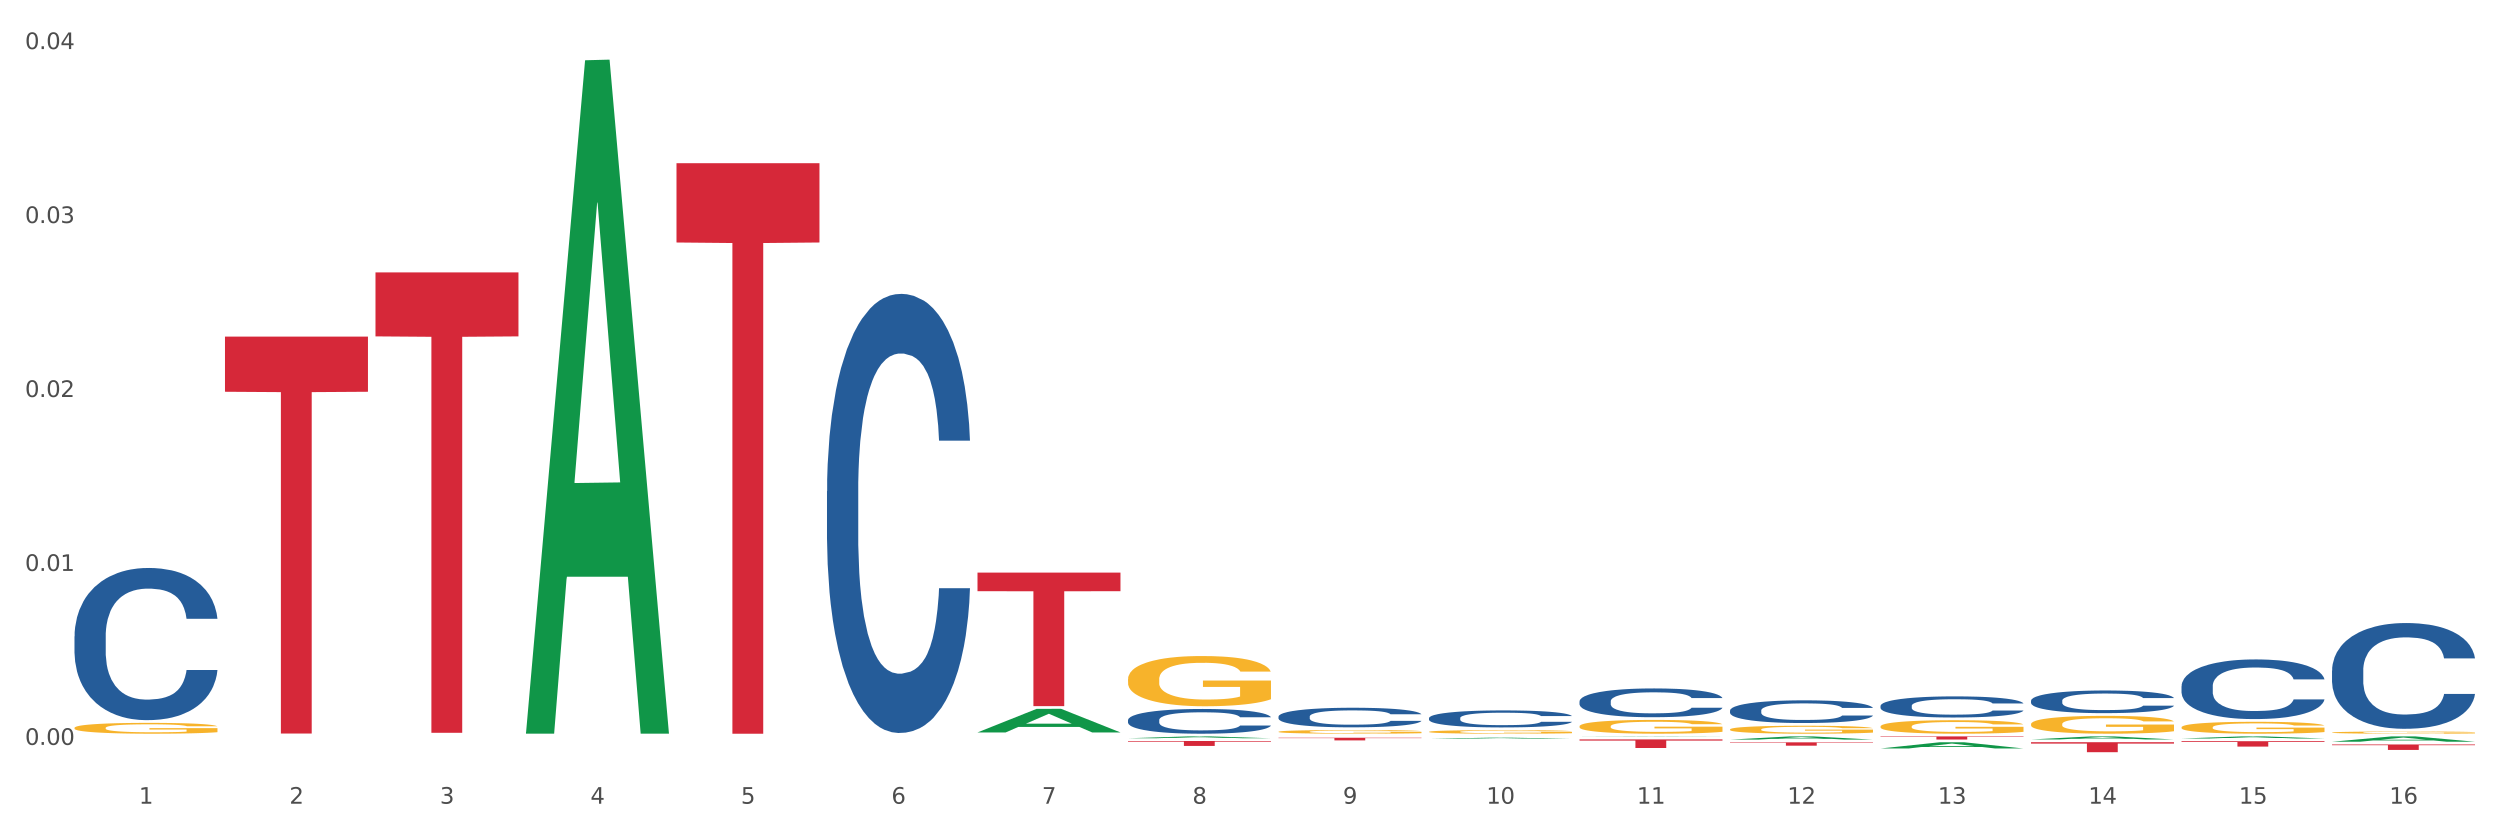
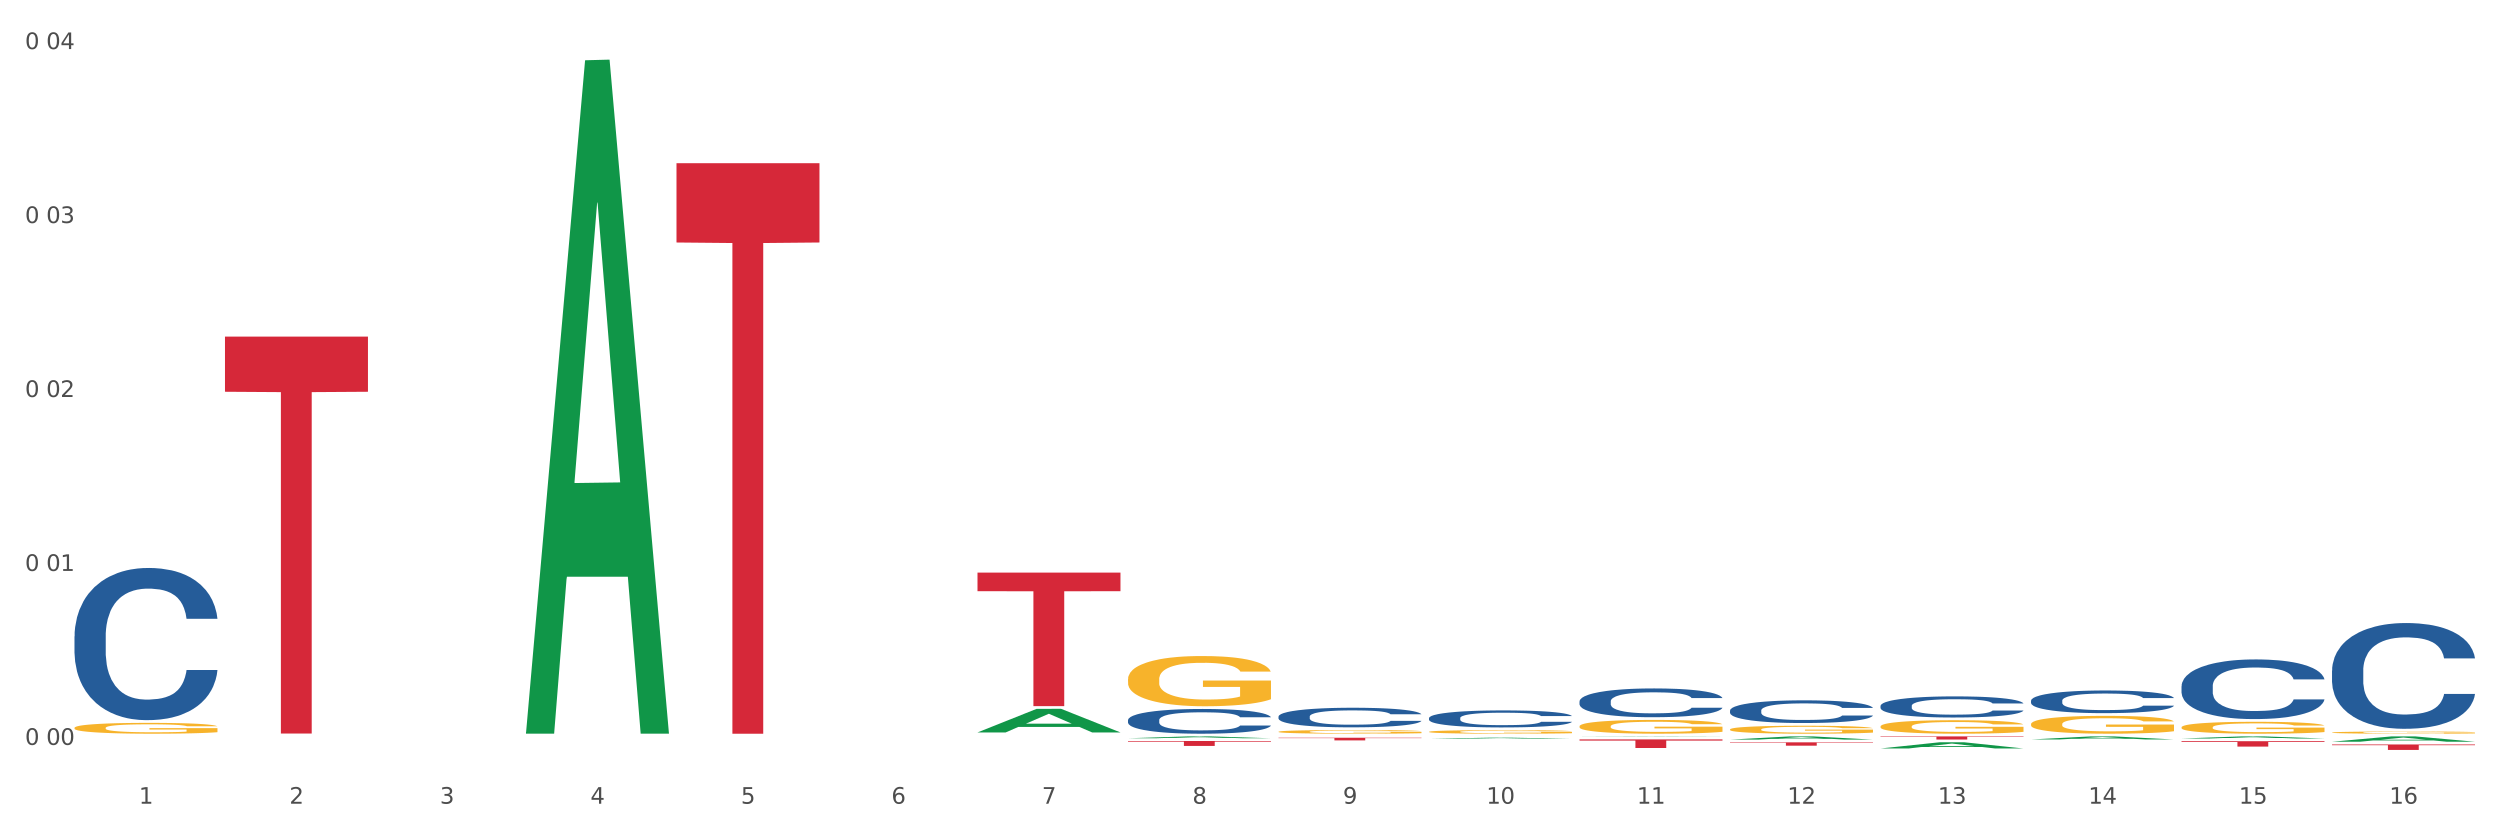
<svg xmlns="http://www.w3.org/2000/svg" xmlns:xlink="http://www.w3.org/1999/xlink" width="1080pt" height="360pt" viewBox="0 0 1080 360" version="1.1">
  <rect x="0" y="0" width="1080" height="360" fill="#333333" stroke="none" />
  <defs>
    <style type="text/css">*{stroke-linejoin: round; stroke-linecap: butt}</style>
  </defs>
  <g id="figure_1">
    <g id="patch_1">
      <path d="M 0 360  L 1080 360  L 1080 0  L 0 0  z " style="fill: #ffffff; stroke: #ffffff; stroke-linejoin: miter" />
    </g>
    <g id="axes_1">
      <g id="matplotlib.axis_1">
        <g id="xtick_1">
          <g id="text_1">
            <g style="fill: #4d4d4d" transform="translate(60.004 347.204) scale(0.096 -0.096)">
              <defs>
                <path id="DejaVuSans-31" d="M 794 531  L 1825 531  L 1825 4091  L 703 3866  L 703 4441  L 1819 4666  L 2450 4666  L 2450 531  L 3481 531  L 3481 0  L 794 0  L 794 531  z " transform="scale(0.016)" />
              </defs>
              <use xlink:href="#DejaVuSans-31" />
            </g>
          </g>
        </g>
        <g id="xtick_2">
          <g id="text_2">
            <g style="fill: #4d4d4d" transform="translate(125.021 347.204) scale(0.096 -0.096)">
              <defs>
                <path id="DejaVuSans-32" d="M 1228 531  L 3431 531  L 3431 0  L 469 0  L 469 531  Q 828 903 1448 1529  Q 2069 2156 2228 2338  Q 2531 2678 2651 2914  Q 2772 3150 2772 3378  Q 2772 3750 2511 3984  Q 2250 4219 1831 4219  Q 1534 4219 1204 4116  Q 875 4013 500 3803  L 500 4441  Q 881 4594 1212 4672  Q 1544 4750 1819 4750  Q 2544 4750 2975 4387  Q 3406 4025 3406 3419  Q 3406 3131 3298 2873  Q 3191 2616 2906 2266  Q 2828 2175 2409 1742  Q 1991 1309 1228 531  z " transform="scale(0.016)" />
              </defs>
              <use xlink:href="#DejaVuSans-32" />
            </g>
          </g>
        </g>
        <g id="xtick_3">
          <g id="text_3">
            <g style="fill: #4d4d4d" transform="translate(190.039 347.204) scale(0.096 -0.096)">
              <defs>
                <path id="DejaVuSans-33" d="M 2597 2516  Q 3050 2419 3304 2112  Q 3559 1806 3559 1356  Q 3559 666 3084 287  Q 2609 -91 1734 -91  Q 1441 -91 1130 -33  Q 819 25 488 141  L 488 750  Q 750 597 1062 519  Q 1375 441 1716 441  Q 2309 441 2620 675  Q 2931 909 2931 1356  Q 2931 1769 2642 2001  Q 2353 2234 1838 2234  L 1294 2234  L 1294 2753  L 1863 2753  Q 2328 2753 2575 2939  Q 2822 3125 2822 3475  Q 2822 3834 2567 4026  Q 2313 4219 1838 4219  Q 1578 4219 1281 4162  Q 984 4106 628 3988  L 628 4550  Q 988 4650 1302 4700  Q 1616 4750 1894 4750  Q 2613 4750 3031 4423  Q 3450 4097 3450 3541  Q 3450 3153 3228 2886  Q 3006 2619 2597 2516  z " transform="scale(0.016)" />
              </defs>
              <use xlink:href="#DejaVuSans-33" />
            </g>
          </g>
        </g>
        <g id="xtick_4">
          <g id="text_4">
            <g style="fill: #4d4d4d" transform="translate(255.056 347.204) scale(0.096 -0.096)">
              <defs>
                <path id="DejaVuSans-34" d="M 2419 4116  L 825 1625  L 2419 1625  L 2419 4116  z M 2253 4666  L 3047 4666  L 3047 1625  L 3713 1625  L 3713 1100  L 3047 1100  L 3047 0  L 2419 0  L 2419 1100  L 313 1100  L 313 1709  L 2253 4666  z " transform="scale(0.016)" />
              </defs>
              <use xlink:href="#DejaVuSans-34" />
            </g>
          </g>
        </g>
        <g id="xtick_5">
          <g id="text_5">
            <g style="fill: #4d4d4d" transform="translate(320.073 347.204) scale(0.096 -0.096)">
              <defs>
                <path id="DejaVuSans-35" d="M 691 4666  L 3169 4666  L 3169 4134  L 1269 4134  L 1269 2991  Q 1406 3038 1543 3061  Q 1681 3084 1819 3084  Q 2600 3084 3056 2656  Q 3513 2228 3513 1497  Q 3513 744 3044 326  Q 2575 -91 1722 -91  Q 1428 -91 1123 -41  Q 819 9 494 109  L 494 744  Q 775 591 1075 516  Q 1375 441 1709 441  Q 2250 441 2565 725  Q 2881 1009 2881 1497  Q 2881 1984 2565 2268  Q 2250 2553 1709 2553  Q 1456 2553 1204 2497  Q 953 2441 691 2322  L 691 4666  z " transform="scale(0.016)" />
              </defs>
              <use xlink:href="#DejaVuSans-35" />
            </g>
          </g>
        </g>
        <g id="xtick_6">
          <g id="text_6">
            <g style="fill: #4d4d4d" transform="translate(385.09 347.204) scale(0.096 -0.096)">
              <defs>
                <path id="DejaVuSans-36" d="M 2113 2584  Q 1688 2584 1439 2293  Q 1191 2003 1191 1497  Q 1191 994 1439 701  Q 1688 409 2113 409  Q 2538 409 2786 701  Q 3034 994 3034 1497  Q 3034 2003 2786 2293  Q 2538 2584 2113 2584  z M 3366 4563  L 3366 3988  Q 3128 4100 2886 4159  Q 2644 4219 2406 4219  Q 1781 4219 1451 3797  Q 1122 3375 1075 2522  Q 1259 2794 1537 2939  Q 1816 3084 2150 3084  Q 2853 3084 3261 2657  Q 3669 2231 3669 1497  Q 3669 778 3244 343  Q 2819 -91 2113 -91  Q 1303 -91 875 529  Q 447 1150 447 2328  Q 447 3434 972 4092  Q 1497 4750 2381 4750  Q 2619 4750 2861 4703  Q 3103 4656 3366 4563  z " transform="scale(0.016)" />
              </defs>
              <use xlink:href="#DejaVuSans-36" />
            </g>
          </g>
        </g>
        <g id="xtick_7">
          <g id="text_7">
            <g style="fill: #4d4d4d" transform="translate(450.108 347.204) scale(0.096 -0.096)">
              <defs>
                <path id="DejaVuSans-37" d="M 525 4666  L 3525 4666  L 3525 4397  L 1831 0  L 1172 0  L 2766 4134  L 525 4134  L 525 4666  z " transform="scale(0.016)" />
              </defs>
              <use xlink:href="#DejaVuSans-37" />
            </g>
          </g>
        </g>
        <g id="xtick_8">
          <g id="text_8">
            <g style="fill: #4d4d4d" transform="translate(515.125 347.204) scale(0.096 -0.096)">
              <defs>
                <path id="DejaVuSans-38" d="M 2034 2216  Q 1584 2216 1326 1975  Q 1069 1734 1069 1313  Q 1069 891 1326 650  Q 1584 409 2034 409  Q 2484 409 2743 651  Q 3003 894 3003 1313  Q 3003 1734 2745 1975  Q 2488 2216 2034 2216  z M 1403 2484  Q 997 2584 770 2862  Q 544 3141 544 3541  Q 544 4100 942 4425  Q 1341 4750 2034 4750  Q 2731 4750 3128 4425  Q 3525 4100 3525 3541  Q 3525 3141 3298 2862  Q 3072 2584 2669 2484  Q 3125 2378 3379 2068  Q 3634 1759 3634 1313  Q 3634 634 3220 271  Q 2806 -91 2034 -91  Q 1263 -91 848 271  Q 434 634 434 1313  Q 434 1759 690 2068  Q 947 2378 1403 2484  z M 1172 3481  Q 1172 3119 1398 2916  Q 1625 2713 2034 2713  Q 2441 2713 2670 2916  Q 2900 3119 2900 3481  Q 2900 3844 2670 4047  Q 2441 4250 2034 4250  Q 1625 4250 1398 4047  Q 1172 3844 1172 3481  z " transform="scale(0.016)" />
              </defs>
              <use xlink:href="#DejaVuSans-38" />
            </g>
          </g>
        </g>
        <g id="xtick_9">
          <g id="text_9">
            <g style="fill: #4d4d4d" transform="translate(580.142 347.204) scale(0.096 -0.096)">
              <defs>
                <path id="DejaVuSans-39" d="M 703 97  L 703 672  Q 941 559 1184 500  Q 1428 441 1663 441  Q 2288 441 2617 861  Q 2947 1281 2994 2138  Q 2813 1869 2534 1725  Q 2256 1581 1919 1581  Q 1219 1581 811 2004  Q 403 2428 403 3163  Q 403 3881 828 4315  Q 1253 4750 1959 4750  Q 2769 4750 3195 4129  Q 3622 3509 3622 2328  Q 3622 1225 3098 567  Q 2575 -91 1691 -91  Q 1453 -91 1209 -44  Q 966 3 703 97  z M 1959 2075  Q 2384 2075 2632 2365  Q 2881 2656 2881 3163  Q 2881 3666 2632 3958  Q 2384 4250 1959 4250  Q 1534 4250 1286 3958  Q 1038 3666 1038 3163  Q 1038 2656 1286 2365  Q 1534 2075 1959 2075  z " transform="scale(0.016)" />
              </defs>
              <use xlink:href="#DejaVuSans-39" />
            </g>
          </g>
        </g>
        <g id="xtick_10">
          <g id="text_10">
            <g style="fill: #4d4d4d" transform="translate(642.105 347.204) scale(0.096 -0.096)">
              <defs>
                <path id="DejaVuSans-30" d="M 2034 4250  Q 1547 4250 1301 3770  Q 1056 3291 1056 2328  Q 1056 1369 1301 889  Q 1547 409 2034 409  Q 2525 409 2770 889  Q 3016 1369 3016 2328  Q 3016 3291 2770 3770  Q 2525 4250 2034 4250  z M 2034 4750  Q 2819 4750 3233 4129  Q 3647 3509 3647 2328  Q 3647 1150 3233 529  Q 2819 -91 2034 -91  Q 1250 -91 836 529  Q 422 1150 422 2328  Q 422 3509 836 4129  Q 1250 4750 2034 4750  z " transform="scale(0.016)" />
              </defs>
              <use xlink:href="#DejaVuSans-31" />
              <use xlink:href="#DejaVuSans-30" transform="translate(63.623 0)" />
            </g>
          </g>
        </g>
        <g id="xtick_11">
          <g id="text_11">
            <g style="fill: #4d4d4d" transform="translate(707.123 347.204) scale(0.096 -0.096)">
              <use xlink:href="#DejaVuSans-31" />
              <use xlink:href="#DejaVuSans-31" transform="translate(63.623 0)" />
            </g>
          </g>
        </g>
        <g id="xtick_12">
          <g id="text_12">
            <g style="fill: #4d4d4d" transform="translate(772.14 347.204) scale(0.096 -0.096)">
              <use xlink:href="#DejaVuSans-31" />
              <use xlink:href="#DejaVuSans-32" transform="translate(63.623 0)" />
            </g>
          </g>
        </g>
        <g id="xtick_13">
          <g id="text_13">
            <g style="fill: #4d4d4d" transform="translate(837.157 347.204) scale(0.096 -0.096)">
              <use xlink:href="#DejaVuSans-31" />
              <use xlink:href="#DejaVuSans-33" transform="translate(63.623 0)" />
            </g>
          </g>
        </g>
        <g id="xtick_14">
          <g id="text_14">
            <g style="fill: #4d4d4d" transform="translate(902.174 347.204) scale(0.096 -0.096)">
              <use xlink:href="#DejaVuSans-31" />
              <use xlink:href="#DejaVuSans-34" transform="translate(63.623 0)" />
            </g>
          </g>
        </g>
        <g id="xtick_15">
          <g id="text_15">
            <g style="fill: #4d4d4d" transform="translate(967.192 347.204) scale(0.096 -0.096)">
              <use xlink:href="#DejaVuSans-31" />
              <use xlink:href="#DejaVuSans-35" transform="translate(63.623 0)" />
            </g>
          </g>
        </g>
        <g id="xtick_16">
          <g id="text_16">
            <g style="fill: #4d4d4d" transform="translate(1032.209 347.204) scale(0.096 -0.096)">
              <use xlink:href="#DejaVuSans-31" />
              <use xlink:href="#DejaVuSans-36" transform="translate(63.623 0)" />
            </g>
          </g>
        </g>
        <g id="xtick_17" />
        <g id="xtick_18" />
        <g id="xtick_19" />
        <g id="xtick_20" />
        <g id="xtick_21" />
        <g id="xtick_22" />
        <g id="xtick_23" />
        <g id="xtick_24" />
        <g id="xtick_25" />
        <g id="xtick_26" />
        <g id="xtick_27" />
        <g id="xtick_28" />
        <g id="xtick_29" />
        <g id="xtick_30" />
        <g id="xtick_31" />
      </g>
      <g id="matplotlib.axis_2">
        <g id="ytick_1">
          <g id="text_17">
            <g style="fill: #4d4d4d" transform="translate(10.8 321.783) scale(0.096 -0.096)">
              <defs>
-                 <path id="DejaVuSans-2e" d="M 684 794  L 1344 794  L 1344 0  L 684 0  L 684 794  z " transform="scale(0.016)" />
-               </defs>
+                 </defs>
              <use xlink:href="#DejaVuSans-30" />
              <use xlink:href="#DejaVuSans-2e" transform="translate(63.623 0)" />
              <use xlink:href="#DejaVuSans-30" transform="translate(95.41 0)" />
              <use xlink:href="#DejaVuSans-30" transform="translate(159.033 0)" />
            </g>
          </g>
        </g>
        <g id="ytick_2">
          <g id="text_18">
            <g style="fill: #4d4d4d" transform="translate(10.8 246.639) scale(0.096 -0.096)">
              <use xlink:href="#DejaVuSans-30" />
              <use xlink:href="#DejaVuSans-2e" transform="translate(63.623 0)" />
              <use xlink:href="#DejaVuSans-30" transform="translate(95.41 0)" />
              <use xlink:href="#DejaVuSans-31" transform="translate(159.033 0)" />
            </g>
          </g>
        </g>
        <g id="ytick_3">
          <g id="text_19">
            <g style="fill: #4d4d4d" transform="translate(10.8 171.495) scale(0.096 -0.096)">
              <use xlink:href="#DejaVuSans-30" />
              <use xlink:href="#DejaVuSans-2e" transform="translate(63.623 0)" />
              <use xlink:href="#DejaVuSans-30" transform="translate(95.41 0)" />
              <use xlink:href="#DejaVuSans-32" transform="translate(159.033 0)" />
            </g>
          </g>
        </g>
        <g id="ytick_4">
          <g id="text_20">
            <g style="fill: #4d4d4d" transform="translate(10.8 96.35) scale(0.096 -0.096)">
              <use xlink:href="#DejaVuSans-30" />
              <use xlink:href="#DejaVuSans-2e" transform="translate(63.623 0)" />
              <use xlink:href="#DejaVuSans-30" transform="translate(95.41 0)" />
              <use xlink:href="#DejaVuSans-33" transform="translate(159.033 0)" />
            </g>
          </g>
        </g>
        <g id="ytick_5">
          <g id="text_21">
            <g style="fill: #4d4d4d" transform="translate(10.8 21.206) scale(0.096 -0.096)">
              <use xlink:href="#DejaVuSans-30" />
              <use xlink:href="#DejaVuSans-2e" transform="translate(63.623 0)" />
              <use xlink:href="#DejaVuSans-30" transform="translate(95.41 0)" />
              <use xlink:href="#DejaVuSans-34" transform="translate(159.033 0)" />
            </g>
          </g>
        </g>
        <g id="ytick_6" />
        <g id="ytick_7" />
        <g id="ytick_8" />
        <g id="ytick_9" />
      </g>
      <g id="PolyCollection_1">
        <path d="M 227.227 316.396  L 227.29 316.123  L 252.761 26.033  L 263.331 25.759  L 288.993 316.943  L 276.767 316.943  L 271.227 249.137  L 244.929 249.137  L 244.738 250.23  L 239.389 316.943  L 227.227 316.943  L 227.227 316.396  L 248.24 208.672  L 267.916 208.398  L 258.174 87.824  L 258.046 87.277  L 257.919 88.097  L 248.176 208.398  L 248.24 208.672  L 227.227 316.396  z " clip-path="url(#p3db19f62d2)" style="fill: #109648" />
-         <path d="M 877.399 320.625  L 939.166 320.625  L 939.166 321.226  L 914.869 321.23  L 914.869 324.95  L 901.549 324.95  L 901.549 321.23  L 877.399 321.226  L 877.399 320.629  L 877.399 320.625  z " clip-path="url(#p3db19f62d2)" style="fill: #d62839" />
        <path d="M 812.382 318.136  L 874.148 318.136  L 874.148 318.324  L 849.852 318.325  L 849.852 319.487  L 836.532 319.487  L 836.532 318.325  L 812.382 318.324  L 812.382 318.137  L 812.382 318.136  z " clip-path="url(#p3db19f62d2)" style="fill: #d62839" />
        <path d="M 32.175 274.902  L 32.248 274.842  L 32.248 273.16  L 32.467 270.879  L 33.27 266.675  L 34.292 263.493  L 36.045 259.77  L 36.994 258.209  L 38.235 256.468  L 40.79 253.645  L 43.711 251.244  L 45.755 249.923  L 47.288 249.082  L 50.72 247.581  L 52.691 246.92  L 54.735 246.38  L 56.487 246.02  L 59.408 245.599  L 61.744 245.419  L 64.445 245.359  L 66.709 245.419  L 69.702 245.659  L 74.083 246.38  L 75.762 246.8  L 78.025 247.521  L 80.362 248.482  L 82.26 249.442  L 84.45 250.823  L 86.713 252.625  L 88.904 254.906  L 90.437 257.008  L 91.678 259.23  L 92.773 261.932  L 93.576 264.874  L 93.941 267.336  L 80.581 267.336  L 80.216 265.114  L 79.485 262.712  L 78.755 261.091  L 77.952 259.77  L 76.711 258.269  L 75.616 257.308  L 73.791 256.167  L 72.111 255.447  L 70.724 255.027  L 69.045 254.666  L 65.468 254.306  L 62.912 254.306  L 61.306 254.426  L 59.335 254.726  L 57.655 255.147  L 55.684 255.867  L 54.151 256.648  L 52.618 257.669  L 51.742 258.389  L 50.427 259.71  L 49.551 260.791  L 48.383 262.652  L 47.726 263.973  L 46.558 267.396  L 46.047 269.918  L 45.828 271.659  L 45.682 273.581  L 45.682 282.948  L 46.12 287.151  L 46.485 288.952  L 47.069 290.994  L 48.164 293.636  L 49.77 296.218  L 51.45 298.079  L 52.837 299.22  L 54.151 300.061  L 55.465 300.721  L 57.071 301.322  L 58.386 301.682  L 60.357 302.042  L 62.693 302.222  L 64.518 302.222  L 68.242 301.922  L 69.921 301.622  L 71.527 301.202  L 73.28 300.541  L 74.667 299.821  L 75.47 299.28  L 76.784 298.139  L 77.806 296.938  L 78.682 295.557  L 79.266 294.356  L 79.923 292.555  L 80.435 290.514  L 80.581 289.433  L 93.941 289.433  L 93.649 291.594  L 93.138 293.696  L 92.116 296.518  L 91.313 298.139  L 90.072 300.121  L 88.758 301.802  L 86.932 303.664  L 85.253 305.045  L 83.501 306.246  L 81.603 307.326  L 78.171 308.828  L 76.93 309.248  L 74.302 309.968  L 72.257 310.389  L 69.264 310.809  L 66.198 311.049  L 62.985 311.109  L 60.138 310.989  L 56.998 310.629  L 55.027 310.269  L 52.837 309.728  L 50.281 308.888  L 47.872 307.867  L 45.609 306.666  L 43.492 305.285  L 41.52 303.724  L 38.965 301.142  L 37.067 298.62  L 35.679 296.278  L 34.73 294.296  L 33.781 291.775  L 33.27 290.033  L 32.467 285.83  L 32.175 281.927  L 32.175 274.902  z " clip-path="url(#p3db19f62d2)" style="fill: #255c99" />
-         <path d="M 357.261 212.19  L 357.334 212.017  L 357.334 207.166  L 357.553 200.583  L 358.356 188.455  L 359.378 179.273  L 361.131 168.532  L 362.08 164.028  L 363.321 159.004  L 365.876 150.861  L 368.797 143.931  L 370.841 140.12  L 372.374 137.694  L 375.806 133.363  L 377.777 131.457  L 379.821 129.898  L 381.574 128.859  L 384.494 127.646  L 386.83 127.126  L 389.532 126.953  L 391.795 127.126  L 394.788 127.819  L 399.169 129.898  L 400.848 131.111  L 403.111 133.19  L 405.448 135.962  L 407.346 138.734  L 409.536 142.718  L 411.8 147.916  L 413.99 154.499  L 415.523 160.563  L 416.764 166.973  L 417.859 174.769  L 418.663 183.258  L 419.028 190.361  L 405.667 190.361  L 405.302 183.951  L 404.572 177.021  L 403.842 172.344  L 403.038 168.532  L 401.797 164.201  L 400.702 161.429  L 398.877 158.137  L 397.198 156.058  L 395.81 154.846  L 394.131 153.806  L 390.554 152.767  L 387.998 152.767  L 386.392 153.113  L 384.421 153.979  L 382.742 155.192  L 380.77 157.271  L 379.237 159.523  L 377.704 162.468  L 376.828 164.547  L 375.514 168.359  L 374.638 171.477  L 373.469 176.848  L 372.812 180.659  L 371.644 190.534  L 371.133 197.811  L 370.914 202.835  L 370.768 208.379  L 370.768 235.405  L 371.206 247.533  L 371.571 252.73  L 372.155 258.62  L 373.25 266.243  L 374.857 273.693  L 376.536 279.063  L 377.923 282.355  L 379.237 284.781  L 380.551 286.686  L 382.158 288.419  L 383.472 289.458  L 385.443 290.498  L 387.779 291.017  L 389.605 291.017  L 393.328 290.151  L 395.007 289.285  L 396.614 288.072  L 398.366 286.167  L 399.753 284.088  L 400.556 282.528  L 401.87 279.237  L 402.892 275.772  L 403.769 271.787  L 404.353 268.322  L 405.01 263.125  L 405.521 257.234  L 405.667 254.116  L 419.028 254.116  L 418.736 260.353  L 418.224 266.416  L 417.202 274.559  L 416.399 279.237  L 415.158 284.954  L 413.844 289.805  L 412.019 295.175  L 410.339 299.16  L 408.587 302.625  L 406.689 305.743  L 403.257 310.075  L 402.016 311.287  L 399.388 313.366  L 397.344 314.579  L 394.35 315.792  L 391.284 316.485  L 388.071 316.658  L 385.224 316.311  L 382.085 315.272  L 380.113 314.232  L 377.923 312.673  L 375.368 310.248  L 372.958 307.303  L 370.695 303.838  L 368.578 299.853  L 366.606 295.349  L 364.051 287.899  L 362.153 280.623  L 360.766 273.866  L 359.817 268.149  L 358.867 260.873  L 358.356 255.848  L 357.553 243.721  L 357.261 232.46  L 357.261 212.19  z " clip-path="url(#p3db19f62d2)" style="fill: #255c99" />
        <path d="M 487.296 311.078  L 487.369 311.068  L 487.369 310.794  L 487.588 310.423  L 488.391 309.74  L 489.413 309.222  L 491.165 308.617  L 492.114 308.363  L 493.356 308.08  L 495.911 307.621  L 498.831 307.23  L 500.876 307.015  L 502.409 306.879  L 505.84 306.634  L 507.811 306.527  L 509.856 306.439  L 511.608 306.381  L 514.528 306.312  L 516.865 306.283  L 519.566 306.273  L 521.829 306.283  L 524.823 306.322  L 529.203 306.439  L 530.883 306.507  L 533.146 306.625  L 535.482 306.781  L 537.38 306.937  L 539.571 307.162  L 541.834 307.455  L 544.024 307.826  L 545.558 308.168  L 546.799 308.529  L 547.894 308.968  L 548.697 309.447  L 549.062 309.847  L 535.701 309.847  L 535.336 309.486  L 534.606 309.095  L 533.876 308.832  L 533.073 308.617  L 531.832 308.373  L 530.737 308.216  L 528.911 308.031  L 527.232 307.914  L 525.845 307.845  L 524.166 307.787  L 520.588 307.728  L 518.033 307.728  L 516.427 307.748  L 514.455 307.796  L 512.776 307.865  L 510.805 307.982  L 509.272 308.109  L 507.738 308.275  L 506.862 308.392  L 505.548 308.607  L 504.672 308.783  L 503.504 309.086  L 502.847 309.3  L 501.679 309.857  L 501.168 310.267  L 500.949 310.55  L 500.803 310.863  L 500.803 312.386  L 501.241 313.07  L 501.606 313.363  L 502.19 313.695  L 503.285 314.124  L 504.891 314.544  L 506.57 314.847  L 507.957 315.033  L 509.272 315.169  L 510.586 315.277  L 512.192 315.374  L 513.506 315.433  L 515.478 315.492  L 517.814 315.521  L 519.639 315.521  L 523.363 315.472  L 525.042 315.423  L 526.648 315.355  L 528.4 315.247  L 529.787 315.13  L 530.591 315.042  L 531.905 314.857  L 532.927 314.662  L 533.803 314.437  L 534.387 314.242  L 535.044 313.949  L 535.555 313.617  L 535.701 313.441  L 549.062 313.441  L 548.77 313.792  L 548.259 314.134  L 547.237 314.593  L 546.434 314.857  L 545.193 315.179  L 543.878 315.453  L 542.053 315.755  L 540.374 315.98  L 538.622 316.175  L 536.723 316.351  L 533.292 316.595  L 532.051 316.663  L 529.422 316.781  L 527.378 316.849  L 524.385 316.917  L 521.318 316.956  L 518.106 316.966  L 515.258 316.947  L 512.119 316.888  L 510.148 316.829  L 507.957 316.742  L 505.402 316.605  L 502.993 316.439  L 500.73 316.244  L 498.612 316.019  L 496.641 315.765  L 494.086 315.345  L 492.187 314.935  L 490.8 314.554  L 489.851 314.232  L 488.902 313.822  L 488.391 313.539  L 487.588 312.855  L 487.296 312.22  L 487.296 311.078  z " clip-path="url(#p3db19f62d2)" style="fill: #255c99" />
        <path d="M 32.175 314.445  L 32.248 314.441  L 32.248 314.286  L 32.394 314.154  L 33.123 313.833  L 34.217 313.567  L 35.019 313.426  L 35.821 313.31  L 36.769 313.195  L 37.936 313.075  L 40.051 312.899  L 41.363 312.81  L 42.968 312.715  L 45.885 312.578  L 47.999 312.501  L 50.187 312.437  L 53.76 312.36  L 56.094 312.326  L 58.573 312.3  L 61.563 312.283  L 63.824 312.279  L 68.783 312.292  L 73.012 312.33  L 75.054 312.36  L 77.679 312.411  L 79.065 312.446  L 81.326 312.514  L 83.659 312.604  L 85.263 312.681  L 87.67 312.827  L 89.493 312.972  L 91.17 313.152  L 92.045 313.276  L 92.702 313.392  L 93.285 313.524  L 93.868 313.734  L 80.742 313.734  L 80.232 313.584  L 79.43 313.443  L 78.263 313.306  L 77.242 313.221  L 75.492 313.114  L 73.887 313.045  L 72.21 312.994  L 70.168 312.951  L 68.564 312.929  L 66.303 312.912  L 61.855 312.917  L 58.865 312.951  L 56.823 312.994  L 55.511 313.032  L 54.344 313.075  L 53.031 313.135  L 51.5 313.225  L 50.406 313.306  L 49.312 313.409  L 48.437 313.512  L 47.635 313.631  L 46.979 313.76  L 46.468 313.893  L 46.031 314.055  L 45.666 314.325  L 45.666 314.911  L 45.812 315.044  L 46.176 315.22  L 46.614 315.352  L 47.343 315.511  L 47.999 315.618  L 49.239 315.772  L 50.625 315.9  L 51.719 315.982  L 52.812 316.05  L 54.708 316.144  L 56.823 316.221  L 58.646 316.268  L 61.126 316.311  L 62.803 316.328  L 64.261 316.337  L 67.835 316.337  L 70.387 316.324  L 73.231 316.294  L 75.419 316.256  L 77.242 316.208  L 79.284 316.131  L 80.596 316.059  L 80.596 315.164  L 64.553 315.16  L 64.553 314.565  L 93.941 314.565  L 93.941 316.311  L 92.702 316.401  L 91.316 316.482  L 89.858 316.555  L 87.67 316.645  L 85.045 316.731  L 82.711 316.791  L 80.232 316.842  L 77.315 316.889  L 73.523 316.932  L 71.189 316.949  L 68.272 316.962  L 64.845 316.966  L 61.855 316.958  L 58.938 316.936  L 55.875 316.898  L 52.885 316.842  L 50.625 316.786  L 48.364 316.718  L 45.958 316.628  L 44.062 316.542  L 42.603 316.465  L 40.999 316.367  L 39.249 316.238  L 37.936 316.123  L 36.769 316.003  L 35.529 315.849  L 34.654 315.716  L 33.779 315.549  L 33.269 315.425  L 32.685 315.232  L 32.248 314.963  L 32.175 314.445  z " clip-path="url(#p3db19f62d2)" style="fill: #f7b32b" />
        <path d="M 617.33 310.201  L 617.403 310.194  L 617.403 310.006  L 617.622 309.751  L 618.425 309.28  L 619.447 308.924  L 621.2 308.507  L 622.149 308.333  L 623.39 308.138  L 625.945 307.822  L 628.866 307.553  L 630.91 307.405  L 632.443 307.311  L 635.875 307.143  L 637.846 307.069  L 639.89 307.009  L 641.642 306.968  L 644.563 306.921  L 646.899 306.901  L 649.601 306.894  L 651.864 306.901  L 654.857 306.928  L 659.238 307.009  L 660.917 307.056  L 663.18 307.136  L 665.517 307.244  L 667.415 307.351  L 669.605 307.506  L 671.869 307.708  L 674.059 307.963  L 675.592 308.198  L 676.833 308.447  L 677.928 308.749  L 678.732 309.079  L 679.097 309.354  L 665.736 309.354  L 665.371 309.105  L 664.641 308.837  L 663.91 308.655  L 663.107 308.507  L 661.866 308.339  L 660.771 308.232  L 658.946 308.104  L 657.267 308.023  L 655.879 307.976  L 654.2 307.936  L 650.623 307.896  L 648.067 307.896  L 646.461 307.909  L 644.49 307.943  L 642.811 307.99  L 640.839 308.07  L 639.306 308.158  L 637.773 308.272  L 636.897 308.353  L 635.583 308.501  L 634.707 308.622  L 633.538 308.83  L 632.881 308.978  L 631.713 309.361  L 631.202 309.643  L 630.983 309.838  L 630.837 310.053  L 630.837 311.102  L 631.275 311.572  L 631.64 311.774  L 632.224 312.002  L 633.319 312.298  L 634.926 312.587  L 636.605 312.795  L 637.992 312.923  L 639.306 313.017  L 640.62 313.091  L 642.227 313.158  L 643.541 313.198  L 645.512 313.239  L 647.848 313.259  L 649.674 313.259  L 653.397 313.225  L 655.076 313.192  L 656.683 313.145  L 658.435 313.071  L 659.822 312.99  L 660.625 312.93  L 661.939 312.802  L 662.961 312.667  L 663.837 312.513  L 664.422 312.379  L 665.079 312.177  L 665.59 311.948  L 665.736 311.827  L 679.097 311.827  L 678.805 312.069  L 678.293 312.305  L 677.271 312.62  L 676.468 312.802  L 675.227 313.024  L 673.913 313.212  L 672.088 313.42  L 670.408 313.575  L 668.656 313.709  L 666.758 313.83  L 663.326 313.998  L 662.085 314.045  L 659.457 314.126  L 657.413 314.173  L 654.419 314.22  L 651.353 314.247  L 648.14 314.254  L 645.293 314.24  L 642.154 314.2  L 640.182 314.16  L 637.992 314.099  L 635.437 314.005  L 633.027 313.891  L 630.764 313.756  L 628.647 313.602  L 626.675 313.427  L 624.12 313.138  L 622.222 312.856  L 620.835 312.594  L 619.886 312.372  L 618.936 312.09  L 618.425 311.895  L 617.622 311.424  L 617.33 310.987  L 617.33 310.201  z " clip-path="url(#p3db19f62d2)" style="fill: #255c99" />
        <path d="M 682.347 302.99  L 682.42 302.978  L 682.42 302.66  L 682.639 302.229  L 683.443 301.434  L 684.465 300.832  L 686.217 300.128  L 687.166 299.832  L 688.407 299.503  L 690.963 298.969  L 693.883 298.515  L 695.927 298.265  L 697.46 298.106  L 700.892 297.822  L 702.863 297.697  L 704.907 297.595  L 706.66 297.527  L 709.58 297.447  L 711.916 297.413  L 714.618 297.402  L 716.881 297.413  L 719.875 297.459  L 724.255 297.595  L 725.934 297.674  L 728.198 297.811  L 730.534 297.992  L 732.432 298.174  L 734.623 298.435  L 736.886 298.776  L 739.076 299.208  L 740.609 299.605  L 741.85 300.025  L 742.946 300.537  L 743.749 301.093  L 744.114 301.559  L 730.753 301.559  L 730.388 301.139  L 729.658 300.684  L 728.928 300.378  L 728.125 300.128  L 726.883 299.844  L 725.788 299.662  L 723.963 299.446  L 722.284 299.31  L 720.897 299.23  L 719.217 299.162  L 715.64 299.094  L 713.085 299.094  L 711.478 299.117  L 709.507 299.174  L 707.828 299.253  L 705.857 299.389  L 704.323 299.537  L 702.79 299.73  L 701.914 299.866  L 700.6 300.116  L 699.724 300.321  L 698.556 300.673  L 697.899 300.923  L 696.73 301.57  L 696.219 302.047  L 696 302.376  L 695.854 302.74  L 695.854 304.512  L 696.292 305.307  L 696.657 305.647  L 697.241 306.034  L 698.337 306.533  L 699.943 307.022  L 701.622 307.374  L 703.009 307.59  L 704.323 307.749  L 705.638 307.874  L 707.244 307.987  L 708.558 308.055  L 710.529 308.123  L 712.866 308.157  L 714.691 308.157  L 718.414 308.101  L 720.094 308.044  L 721.7 307.964  L 723.452 307.839  L 724.839 307.703  L 725.642 307.601  L 726.956 307.385  L 727.979 307.158  L 728.855 306.897  L 729.439 306.67  L 730.096 306.329  L 730.607 305.943  L 730.753 305.738  L 744.114 305.738  L 743.822 306.147  L 743.311 306.545  L 742.289 307.079  L 741.485 307.385  L 740.244 307.76  L 738.93 308.078  L 737.105 308.43  L 735.426 308.691  L 733.673 308.918  L 731.775 309.123  L 728.344 309.407  L 727.102 309.486  L 724.474 309.623  L 722.43 309.702  L 719.436 309.782  L 716.37 309.827  L 713.158 309.838  L 710.31 309.816  L 707.171 309.748  L 705.2 309.679  L 703.009 309.577  L 700.454 309.418  L 698.045 309.225  L 695.781 308.998  L 693.664 308.737  L 691.693 308.441  L 689.137 307.953  L 687.239 307.476  L 685.852 307.033  L 684.903 306.658  L 683.954 306.181  L 683.443 305.852  L 682.639 305.057  L 682.347 304.319  L 682.347 302.99  z " clip-path="url(#p3db19f62d2)" style="fill: #255c99" />
        <path d="M 747.365 306.948  L 747.438 306.939  L 747.438 306.688  L 747.657 306.348  L 748.46 305.721  L 749.482 305.246  L 751.234 304.69  L 752.183 304.457  L 753.424 304.198  L 755.98 303.777  L 758.9 303.418  L 760.944 303.221  L 762.478 303.096  L 765.909 302.872  L 767.88 302.773  L 769.925 302.693  L 771.677 302.639  L 774.597 302.576  L 776.934 302.549  L 779.635 302.54  L 781.898 302.549  L 784.892 302.585  L 789.272 302.693  L 790.952 302.755  L 793.215 302.863  L 795.551 303.006  L 797.449 303.149  L 799.64 303.356  L 801.903 303.624  L 804.093 303.965  L 805.627 304.278  L 806.868 304.61  L 807.963 305.013  L 808.766 305.452  L 809.131 305.819  L 795.77 305.819  L 795.405 305.488  L 794.675 305.129  L 793.945 304.887  L 793.142 304.69  L 791.901 304.466  L 790.806 304.323  L 788.98 304.153  L 787.301 304.045  L 785.914 303.983  L 784.235 303.929  L 780.657 303.875  L 778.102 303.875  L 776.496 303.893  L 774.524 303.938  L 772.845 304.001  L 770.874 304.108  L 769.341 304.224  L 767.807 304.377  L 766.931 304.484  L 765.617 304.681  L 764.741 304.843  L 763.573 305.12  L 762.916 305.317  L 761.748 305.828  L 761.237 306.204  L 761.018 306.464  L 760.871 306.751  L 760.871 308.148  L 761.31 308.775  L 761.675 309.044  L 762.259 309.349  L 763.354 309.743  L 764.96 310.128  L 766.639 310.406  L 768.026 310.576  L 769.341 310.701  L 770.655 310.8  L 772.261 310.89  L 773.575 310.943  L 775.546 310.997  L 777.883 311.024  L 779.708 311.024  L 783.432 310.979  L 785.111 310.934  L 786.717 310.872  L 788.469 310.773  L 789.856 310.666  L 790.66 310.585  L 791.974 310.415  L 792.996 310.236  L 793.872 310.03  L 794.456 309.85  L 795.113 309.582  L 795.624 309.277  L 795.77 309.116  L 809.131 309.116  L 808.839 309.438  L 808.328 309.752  L 807.306 310.173  L 806.503 310.415  L 805.262 310.71  L 803.947 310.961  L 802.122 311.239  L 800.443 311.445  L 798.691 311.624  L 796.792 311.785  L 793.361 312.009  L 792.12 312.072  L 789.491 312.18  L 787.447 312.242  L 784.454 312.305  L 781.387 312.341  L 778.175 312.35  L 775.327 312.332  L 772.188 312.278  L 770.217 312.224  L 768.026 312.144  L 765.471 312.018  L 763.062 311.866  L 760.798 311.687  L 758.681 311.481  L 756.71 311.248  L 754.155 310.863  L 752.256 310.486  L 750.869 310.137  L 749.92 309.841  L 748.971 309.465  L 748.46 309.205  L 747.657 308.578  L 747.365 307.996  L 747.365 306.948  z " clip-path="url(#p3db19f62d2)" style="fill: #255c99" />
        <path d="M 812.382 304.937  L 812.455 304.929  L 812.455 304.696  L 812.674 304.379  L 813.477 303.795  L 814.499 303.353  L 816.251 302.837  L 817.201 302.62  L 818.442 302.378  L 820.997 301.986  L 823.917 301.653  L 825.962 301.469  L 827.495 301.353  L 830.926 301.144  L 832.898 301.053  L 834.942 300.978  L 836.694 300.928  L 839.615 300.869  L 841.951 300.844  L 844.652 300.836  L 846.916 300.844  L 849.909 300.878  L 854.29 300.978  L 855.969 301.036  L 858.232 301.136  L 860.568 301.269  L 862.467 301.403  L 864.657 301.595  L 866.92 301.845  L 869.111 302.161  L 870.644 302.453  L 871.885 302.762  L 872.98 303.137  L 873.783 303.545  L 874.148 303.887  L 860.787 303.887  L 860.422 303.579  L 859.692 303.245  L 858.962 303.02  L 858.159 302.837  L 856.918 302.628  L 855.823 302.495  L 853.998 302.336  L 852.318 302.236  L 850.931 302.178  L 849.252 302.128  L 845.674 302.078  L 843.119 302.078  L 841.513 302.095  L 839.542 302.136  L 837.862 302.195  L 835.891 302.295  L 834.358 302.403  L 832.825 302.545  L 831.949 302.645  L 830.634 302.828  L 829.758 302.978  L 828.59 303.237  L 827.933 303.42  L 826.765 303.895  L 826.254 304.245  L 826.035 304.487  L 825.889 304.754  L 825.889 306.054  L 826.327 306.638  L 826.692 306.888  L 827.276 307.171  L 828.371 307.538  L 829.977 307.897  L 831.657 308.155  L 833.044 308.313  L 834.358 308.43  L 835.672 308.522  L 837.278 308.605  L 838.592 308.655  L 840.564 308.705  L 842.9 308.73  L 844.725 308.73  L 848.449 308.688  L 850.128 308.647  L 851.734 308.588  L 853.486 308.497  L 854.874 308.397  L 855.677 308.322  L 856.991 308.163  L 858.013 307.997  L 858.889 307.805  L 859.473 307.638  L 860.13 307.388  L 860.641 307.105  L 860.787 306.955  L 874.148 306.955  L 873.856 307.255  L 873.345 307.546  L 872.323 307.938  L 871.52 308.163  L 870.279 308.438  L 868.965 308.672  L 867.139 308.93  L 865.46 309.122  L 863.708 309.289  L 861.81 309.439  L 858.378 309.647  L 857.137 309.705  L 854.509 309.805  L 852.464 309.864  L 849.471 309.922  L 846.405 309.956  L 843.192 309.964  L 840.345 309.947  L 837.205 309.897  L 835.234 309.847  L 833.044 309.772  L 830.488 309.655  L 828.079 309.514  L 825.816 309.347  L 823.698 309.155  L 821.727 308.939  L 819.172 308.58  L 817.274 308.23  L 815.886 307.905  L 814.937 307.63  L 813.988 307.28  L 813.477 307.038  L 812.674 306.454  L 812.382 305.913  L 812.382 304.937  z " clip-path="url(#p3db19f62d2)" style="fill: #255c99" />
        <path d="M 877.399 302.687  L 877.472 302.678  L 877.472 302.428  L 877.691 302.088  L 878.494 301.462  L 879.516 300.988  L 881.269 300.434  L 882.218 300.201  L 883.459 299.942  L 886.014 299.521  L 888.935 299.164  L 890.979 298.967  L 892.512 298.842  L 895.944 298.618  L 897.915 298.52  L 899.959 298.439  L 901.711 298.386  L 904.632 298.323  L 906.968 298.296  L 909.67 298.287  L 911.933 298.296  L 914.926 298.332  L 919.307 298.439  L 920.986 298.502  L 923.249 298.609  L 925.586 298.752  L 927.484 298.895  L 929.674 299.101  L 931.938 299.369  L 934.128 299.709  L 935.661 300.022  L 936.902 300.353  L 937.997 300.755  L 938.8 301.194  L 939.166 301.56  L 925.805 301.56  L 925.44 301.229  L 924.71 300.872  L 923.979 300.63  L 923.176 300.434  L 921.935 300.21  L 920.84 300.067  L 919.015 299.897  L 917.336 299.79  L 915.948 299.727  L 914.269 299.673  L 910.692 299.62  L 908.136 299.62  L 906.53 299.638  L 904.559 299.682  L 902.88 299.745  L 900.908 299.852  L 899.375 299.969  L 897.842 300.121  L 896.966 300.228  L 895.652 300.425  L 894.775 300.586  L 893.607 300.863  L 892.95 301.06  L 891.782 301.569  L 891.271 301.945  L 891.052 302.204  L 890.906 302.49  L 890.906 303.885  L 891.344 304.511  L 891.709 304.78  L 892.293 305.084  L 893.388 305.477  L 894.995 305.862  L 896.674 306.139  L 898.061 306.309  L 899.375 306.434  L 900.689 306.533  L 902.296 306.622  L 903.61 306.676  L 905.581 306.729  L 907.917 306.756  L 909.743 306.756  L 913.466 306.711  L 915.145 306.667  L 916.751 306.604  L 918.504 306.506  L 919.891 306.398  L 920.694 306.318  L 922.008 306.148  L 923.03 305.969  L 923.906 305.763  L 924.491 305.585  L 925.148 305.316  L 925.659 305.012  L 925.805 304.851  L 939.166 304.851  L 938.873 305.173  L 938.362 305.486  L 937.34 305.907  L 936.537 306.148  L 935.296 306.443  L 933.982 306.694  L 932.157 306.971  L 930.477 307.176  L 928.725 307.355  L 926.827 307.516  L 923.395 307.74  L 922.154 307.802  L 919.526 307.91  L 917.482 307.972  L 914.488 308.035  L 911.422 308.071  L 908.209 308.08  L 905.362 308.062  L 902.223 308.008  L 900.251 307.954  L 898.061 307.874  L 895.506 307.749  L 893.096 307.597  L 890.833 307.418  L 888.716 307.212  L 886.744 306.98  L 884.189 306.595  L 882.291 306.22  L 880.904 305.871  L 879.954 305.576  L 879.005 305.2  L 878.494 304.941  L 877.691 304.315  L 877.399 303.733  L 877.399 302.687  z " clip-path="url(#p3db19f62d2)" style="fill: #255c99" />
        <path d="M 942.416 296.452  L 942.489 296.428  L 942.489 295.769  L 942.708 294.875  L 943.512 293.227  L 944.534 291.979  L 946.286 290.519  L 947.235 289.907  L 948.476 289.225  L 951.032 288.118  L 953.952 287.176  L 955.996 286.658  L 957.529 286.329  L 960.961 285.74  L 962.932 285.481  L 964.976 285.27  L 966.729 285.128  L 969.649 284.963  L 971.985 284.893  L 974.687 284.869  L 976.95 284.893  L 979.943 284.987  L 984.324 285.27  L 986.003 285.434  L 988.267 285.717  L 990.603 286.093  L 992.501 286.47  L 994.691 287.012  L 996.955 287.718  L 999.145 288.612  L 1000.678 289.436  L 1001.919 290.307  L 1003.015 291.367  L 1003.818 292.52  L 1004.183 293.486  L 990.822 293.486  L 990.457 292.615  L 989.727 291.673  L 988.997 291.037  L 988.194 290.519  L 986.952 289.931  L 985.857 289.554  L 984.032 289.107  L 982.353 288.824  L 980.966 288.66  L 979.286 288.518  L 975.709 288.377  L 973.154 288.377  L 971.547 288.424  L 969.576 288.542  L 967.897 288.707  L 965.926 288.989  L 964.392 289.295  L 962.859 289.695  L 961.983 289.978  L 960.669 290.496  L 959.793 290.92  L 958.625 291.649  L 957.967 292.167  L 956.799 293.509  L 956.288 294.498  L 956.069 295.181  L 955.923 295.934  L 955.923 299.606  L 956.361 301.254  L 956.726 301.961  L 957.31 302.761  L 958.406 303.797  L 960.012 304.809  L 961.691 305.539  L 963.078 305.986  L 964.392 306.316  L 965.707 306.575  L 967.313 306.81  L 968.627 306.951  L 970.598 307.093  L 972.935 307.163  L 974.76 307.163  L 978.483 307.046  L 980.163 306.928  L 981.769 306.763  L 983.521 306.504  L 984.908 306.222  L 985.711 306.01  L 987.025 305.562  L 988.048 305.092  L 988.924 304.55  L 989.508 304.079  L 990.165 303.373  L 990.676 302.573  L 990.822 302.149  L 1004.183 302.149  L 1003.891 302.996  L 1003.38 303.82  L 1002.358 304.927  L 1001.554 305.562  L 1000.313 306.339  L 998.999 306.999  L 997.174 307.728  L 995.495 308.27  L 993.742 308.741  L 991.844 309.164  L 988.413 309.753  L 987.171 309.918  L 984.543 310.2  L 982.499 310.365  L 979.505 310.53  L 976.439 310.624  L 973.227 310.647  L 970.379 310.6  L 967.24 310.459  L 965.268 310.318  L 963.078 310.106  L 960.523 309.776  L 958.114 309.376  L 955.85 308.905  L 953.733 308.364  L 951.762 307.752  L 949.206 306.74  L 947.308 305.751  L 945.921 304.833  L 944.972 304.056  L 944.023 303.067  L 943.512 302.384  L 942.708 300.736  L 942.416 299.206  L 942.416 296.452  z " clip-path="url(#p3db19f62d2)" style="fill: #255c99" />
        <path d="M 1007.434 289.68  L 1007.507 289.639  L 1007.507 288.47  L 1007.726 286.884  L 1008.529 283.963  L 1009.551 281.751  L 1011.303 279.164  L 1012.252 278.079  L 1013.493 276.869  L 1016.049 274.907  L 1018.969 273.238  L 1021.013 272.32  L 1022.547 271.736  L 1025.978 270.693  L 1027.949 270.234  L 1029.994 269.858  L 1031.746 269.608  L 1034.666 269.315  L 1037.003 269.19  L 1039.704 269.149  L 1041.967 269.19  L 1044.961 269.357  L 1049.341 269.858  L 1051.021 270.15  L 1053.284 270.651  L 1055.62 271.319  L 1057.518 271.986  L 1059.709 272.946  L 1061.972 274.198  L 1064.162 275.784  L 1065.696 277.244  L 1066.937 278.788  L 1068.032 280.666  L 1068.835 282.711  L 1069.2 284.422  L 1055.839 284.422  L 1055.474 282.878  L 1054.744 281.209  L 1054.014 280.082  L 1053.211 279.164  L 1051.97 278.121  L 1050.875 277.453  L 1049.049 276.66  L 1047.37 276.159  L 1045.983 275.867  L 1044.304 275.617  L 1040.726 275.366  L 1038.171 275.366  L 1036.565 275.45  L 1034.593 275.659  L 1032.914 275.951  L 1030.943 276.452  L 1029.41 276.994  L 1027.876 277.703  L 1027 278.204  L 1025.686 279.122  L 1024.81 279.873  L 1023.642 281.167  L 1022.985 282.085  L 1021.817 284.464  L 1021.306 286.217  L 1021.086 287.427  L 1020.94 288.762  L 1020.94 295.272  L 1021.379 298.193  L 1021.744 299.445  L 1022.328 300.864  L 1023.423 302.7  L 1025.029 304.495  L 1026.708 305.789  L 1028.095 306.581  L 1029.41 307.166  L 1030.724 307.625  L 1032.33 308.042  L 1033.644 308.292  L 1035.615 308.543  L 1037.952 308.668  L 1039.777 308.668  L 1043.501 308.459  L 1045.18 308.251  L 1046.786 307.959  L 1048.538 307.5  L 1049.925 306.999  L 1050.728 306.623  L 1052.043 305.83  L 1053.065 304.996  L 1053.941 304.036  L 1054.525 303.201  L 1055.182 301.949  L 1055.693 300.53  L 1055.839 299.779  L 1069.2 299.779  L 1068.908 301.282  L 1068.397 302.742  L 1067.375 304.704  L 1066.572 305.83  L 1065.33 307.207  L 1064.016 308.376  L 1062.191 309.67  L 1060.512 310.629  L 1058.76 311.464  L 1056.861 312.215  L 1053.43 313.258  L 1052.189 313.551  L 1049.56 314.051  L 1047.516 314.343  L 1044.523 314.636  L 1041.456 314.802  L 1038.244 314.844  L 1035.396 314.761  L 1032.257 314.51  L 1030.286 314.26  L 1028.095 313.884  L 1025.54 313.3  L 1023.131 312.591  L 1020.867 311.756  L 1018.75 310.796  L 1016.779 309.711  L 1014.224 307.917  L 1012.325 306.164  L 1010.938 304.537  L 1009.989 303.159  L 1009.04 301.407  L 1008.529 300.197  L 1007.726 297.275  L 1007.434 294.563  L 1007.434 289.68  z " clip-path="url(#p3db19f62d2)" style="fill: #255c99" />
        <path d="M 747.365 320.687  L 809.131 320.687  L 809.131 320.888  L 784.834 320.889  L 784.834 322.134  L 771.515 322.134  L 771.515 320.889  L 747.365 320.888  L 747.365 320.688  L 747.365 320.687  z " clip-path="url(#p3db19f62d2)" style="fill: #d62839" />
        <path d="M 942.416 320.209  L 1004.183 320.209  L 1004.183 320.53  L 979.886 320.532  L 979.886 322.519  L 966.567 322.519  L 966.567 320.532  L 942.416 320.53  L 942.416 320.211  L 942.416 320.209  z " clip-path="url(#p3db19f62d2)" style="fill: #d62839" />
        <path d="M 682.347 319.429  L 744.114 319.429  L 744.114 319.942  L 719.817 319.946  L 719.817 323.126  L 706.498 323.126  L 706.498 319.946  L 682.347 319.942  L 682.347 319.432  L 682.347 319.429  z " clip-path="url(#p3db19f62d2)" style="fill: #d62839" />
        <path d="M 487.296 320.1  L 549.062 320.1  L 549.062 320.397  L 524.765 320.399  L 524.765 322.239  L 511.446 322.239  L 511.446 320.399  L 487.296 320.397  L 487.296 320.102  L 487.296 320.1  z " clip-path="url(#p3db19f62d2)" style="fill: #d62839" />
        <path d="M 422.278 247.37  L 484.045 247.37  L 484.045 255.384  L 459.748 255.439  L 459.748 305.042  L 446.429 305.042  L 446.429 255.439  L 422.278 255.384  L 422.278 247.424  L 422.278 247.37  z " clip-path="url(#p3db19f62d2)" style="fill: #d62839" />
        <path d="M 292.244 70.507  L 354.01 70.507  L 354.01 104.757  L 329.714 104.988  L 329.714 316.966  L 316.394 316.966  L 316.394 104.988  L 292.244 104.757  L 292.244 70.739  L 292.244 70.507  z " clip-path="url(#p3db19f62d2)" style="fill: #d62839" />
-         <path d="M 162.209 117.677  L 223.976 117.677  L 223.976 145.316  L 199.679 145.503  L 199.679 316.566  L 186.36 316.566  L 186.36 145.503  L 162.209 145.316  L 162.209 117.864  L 162.209 117.677  z " clip-path="url(#p3db19f62d2)" style="fill: #d62839" />
        <path d="M 97.192 145.408  L 158.959 145.408  L 158.959 169.239  L 134.662 169.4  L 134.662 316.894  L 121.343 316.894  L 121.343 169.4  L 97.192 169.239  L 97.192 145.569  L 97.192 145.408  z " clip-path="url(#p3db19f62d2)" style="fill: #d62839" />
        <path d="M 1007.434 316.454  L 1007.507 316.453  L 1007.507 316.422  L 1007.652 316.395  L 1008.382 316.329  L 1009.475 316.276  L 1010.278 316.247  L 1011.08 316.223  L 1012.028 316.2  L 1013.195 316.176  L 1015.309 316.14  L 1016.622 316.122  L 1018.226 316.102  L 1021.143 316.075  L 1023.258 316.059  L 1025.446 316.046  L 1029.019 316.03  L 1031.353 316.023  L 1033.832 316.018  L 1036.822 316.015  L 1039.083 316.014  L 1044.041 316.016  L 1048.271 316.024  L 1050.313 316.03  L 1052.938 316.041  L 1054.324 316.048  L 1056.584 316.062  L 1058.918 316.08  L 1060.522 316.095  L 1062.929 316.125  L 1064.752 316.155  L 1066.429 316.191  L 1067.304 316.216  L 1067.96 316.24  L 1068.544 316.267  L 1069.127 316.309  L 1056.001 316.309  L 1055.49 316.279  L 1054.688 316.25  L 1053.521 316.222  L 1052.5 316.205  L 1050.75 316.183  L 1049.146 316.169  L 1047.469 316.159  L 1045.427 316.15  L 1043.823 316.146  L 1041.562 316.142  L 1037.114 316.143  L 1034.124 316.15  L 1032.082 316.159  L 1030.769 316.167  L 1029.602 316.176  L 1028.29 316.188  L 1026.758 316.206  L 1025.665 316.222  L 1024.571 316.243  L 1023.696 316.264  L 1022.893 316.289  L 1022.237 316.315  L 1021.727 316.342  L 1021.289 316.375  L 1020.925 316.429  L 1020.925 316.549  L 1021.07 316.576  L 1021.435 316.611  L 1021.873 316.638  L 1022.602 316.67  L 1023.258 316.692  L 1024.498 316.723  L 1025.883 316.75  L 1026.977 316.766  L 1028.071 316.78  L 1029.967 316.799  L 1032.082 316.815  L 1033.905 316.824  L 1036.384 316.833  L 1038.062 316.837  L 1039.52 316.838  L 1043.093 316.838  L 1045.646 316.836  L 1048.49 316.83  L 1050.677 316.822  L 1052.5 316.812  L 1054.542 316.797  L 1055.855 316.782  L 1055.855 316.6  L 1039.812 316.599  L 1039.812 316.478  L 1069.2 316.478  L 1069.2 316.833  L 1067.96 316.851  L 1066.575 316.868  L 1065.116 316.883  L 1062.929 316.901  L 1060.303 316.918  L 1057.97 316.931  L 1055.49 316.941  L 1052.573 316.951  L 1048.781 316.959  L 1046.448 316.963  L 1043.531 316.965  L 1040.103 316.966  L 1037.114 316.964  L 1034.197 316.96  L 1031.134 316.952  L 1028.144 316.941  L 1025.883 316.93  L 1023.623 316.916  L 1021.216 316.897  L 1019.32 316.88  L 1017.862 316.864  L 1016.257 316.844  L 1014.507 316.818  L 1013.195 316.795  L 1012.028 316.77  L 1010.788 316.739  L 1009.913 316.712  L 1009.038 316.678  L 1008.527 316.653  L 1007.944 316.614  L 1007.507 316.559  L 1007.434 316.454  z " clip-path="url(#p3db19f62d2)" style="fill: #f7b32b" />
        <path d="M 942.416 314.196  L 942.489 314.192  L 942.489 314.022  L 942.635 313.877  L 943.364 313.524  L 944.458 313.232  L 945.26 313.077  L 946.063 312.95  L 947.011 312.823  L 948.177 312.692  L 950.292 312.499  L 951.605 312.4  L 953.209 312.297  L 956.126 312.146  L 958.241 312.062  L 960.429 311.991  L 964.002 311.906  L 966.335 311.869  L 968.815 311.84  L 971.805 311.822  L 974.065 311.817  L 979.024 311.831  L 983.254 311.873  L 985.296 311.906  L 987.921 311.963  L 989.306 312  L 991.567 312.076  L 993.901 312.174  L 995.505 312.259  L 997.911 312.419  L 999.734 312.579  L 1001.412 312.776  L 1002.287 312.913  L 1002.943 313.04  L 1003.526 313.185  L 1004.11 313.416  L 990.984 313.416  L 990.473 313.251  L 989.671 313.096  L 988.504 312.946  L 987.483 312.852  L 985.733 312.734  L 984.129 312.659  L 982.451 312.602  L 980.41 312.555  L 978.805 312.532  L 976.545 312.513  L 972.096 312.518  L 969.106 312.555  L 967.065 312.602  L 965.752 312.645  L 964.585 312.692  L 963.273 312.757  L 961.741 312.856  L 960.647 312.946  L 959.553 313.058  L 958.678 313.171  L 957.876 313.303  L 957.22 313.444  L 956.709 313.59  L 956.272 313.768  L 955.907 314.065  L 955.907 314.709  L 956.053 314.855  L 956.418 315.048  L 956.855 315.193  L 957.585 315.367  L 958.241 315.485  L 959.481 315.654  L 960.866 315.795  L 961.96 315.885  L 963.054 315.96  L 964.95 316.063  L 967.065 316.148  L 968.888 316.2  L 971.367 316.247  L 973.044 316.266  L 974.503 316.275  L 978.076 316.275  L 980.628 316.261  L 983.472 316.228  L 985.66 316.186  L 987.483 316.134  L 989.525 316.049  L 990.838 315.969  L 990.838 314.986  L 974.795 314.982  L 974.795 314.328  L 1004.183 314.328  L 1004.183 316.247  L 1002.943 316.345  L 1001.558 316.435  L 1000.099 316.515  L 997.911 316.613  L 995.286 316.708  L 992.953 316.773  L 990.473 316.83  L 987.556 316.882  L 983.764 316.929  L 981.431 316.947  L 978.514 316.961  L 975.086 316.966  L 972.096 316.957  L 969.179 316.933  L 966.117 316.891  L 963.127 316.83  L 960.866 316.769  L 958.605 316.693  L 956.199 316.595  L 954.303 316.501  L 952.844 316.416  L 951.24 316.308  L 949.49 316.167  L 948.177 316.04  L 947.011 315.908  L 945.771 315.739  L 944.896 315.593  L 944.021 315.41  L 943.51 315.273  L 942.927 315.062  L 942.489 314.765  L 942.416 314.196  z " clip-path="url(#p3db19f62d2)" style="fill: #f7b32b" />
        <path d="M 877.399 312.815  L 877.472 312.808  L 877.472 312.554  L 877.618 312.336  L 878.347 311.807  L 879.441 311.37  L 880.243 311.138  L 881.045 310.948  L 881.993 310.757  L 883.16 310.56  L 885.275 310.271  L 886.588 310.123  L 888.192 309.968  L 891.109 309.742  L 893.224 309.616  L 895.411 309.51  L 898.985 309.383  L 901.318 309.327  L 903.798 309.284  L 906.787 309.256  L 909.048 309.249  L 914.007 309.27  L 918.236 309.334  L 920.278 309.383  L 922.904 309.468  L 924.289 309.524  L 926.55 309.637  L 928.883 309.785  L 930.488 309.912  L 932.894 310.151  L 934.717 310.391  L 936.394 310.687  L 937.27 310.891  L 937.926 311.082  L 938.509 311.3  L 939.093 311.645  L 925.966 311.645  L 925.456 311.399  L 924.654 311.166  L 923.487 310.941  L 922.466 310.8  L 920.716 310.623  L 919.111 310.511  L 917.434 310.426  L 915.392 310.356  L 913.788 310.32  L 911.527 310.292  L 907.079 310.299  L 904.089 310.356  L 902.047 310.426  L 900.735 310.49  L 899.568 310.56  L 898.255 310.659  L 896.724 310.807  L 895.63 310.941  L 894.536 311.11  L 893.661 311.279  L 892.859 311.476  L 892.203 311.688  L 891.692 311.906  L 891.255 312.174  L 890.89 312.618  L 890.89 313.583  L 891.036 313.802  L 891.4 314.091  L 891.838 314.309  L 892.567 314.57  L 893.224 314.746  L 894.463 315  L 895.849 315.211  L 896.943 315.345  L 898.037 315.458  L 899.933 315.613  L 902.047 315.74  L 903.87 315.817  L 906.35 315.888  L 908.027 315.916  L 909.486 315.93  L 913.059 315.93  L 915.611 315.909  L 918.455 315.86  L 920.643 315.796  L 922.466 315.719  L 924.508 315.592  L 925.82 315.472  L 925.82 313.999  L 909.777 313.992  L 909.777 313.013  L 939.166 313.013  L 939.166 315.888  L 937.926 316.036  L 936.54 316.17  L 935.082 316.29  L 932.894 316.438  L 930.269 316.579  L 927.935 316.677  L 925.456 316.762  L 922.539 316.839  L 918.747 316.91  L 916.413 316.938  L 913.496 316.959  L 910.069 316.966  L 907.079 316.952  L 904.162 316.917  L 901.099 316.853  L 898.109 316.762  L 895.849 316.67  L 893.588 316.557  L 891.182 316.409  L 889.286 316.268  L 887.827 316.142  L 886.223 315.98  L 884.473 315.768  L 883.16 315.578  L 881.993 315.38  L 880.754 315.127  L 879.879 314.908  L 879.003 314.633  L 878.493 314.429  L 877.91 314.112  L 877.472 313.668  L 877.399 312.815  z " clip-path="url(#p3db19f62d2)" style="fill: #f7b32b" />
        <path d="M 812.382 313.829  L 812.455 313.823  L 812.455 313.632  L 812.601 313.466  L 813.33 313.067  L 814.424 312.737  L 815.226 312.561  L 816.028 312.417  L 816.976 312.273  L 818.143 312.124  L 820.258 311.906  L 821.57 311.794  L 823.175 311.677  L 826.092 311.506  L 828.206 311.41  L 830.394 311.33  L 833.967 311.235  L 836.301 311.192  L 838.78 311.16  L 841.77 311.139  L 844.031 311.133  L 848.99 311.149  L 853.219 311.197  L 855.261 311.235  L 857.886 311.299  L 859.272 311.341  L 861.532 311.426  L 863.866 311.538  L 865.47 311.634  L 867.877 311.815  L 869.7 311.996  L 871.377 312.22  L 872.252 312.375  L 872.909 312.518  L 873.492 312.683  L 874.075 312.944  L 860.949 312.944  L 860.439 312.758  L 859.636 312.582  L 858.47 312.412  L 857.449 312.305  L 855.699 312.172  L 854.094 312.087  L 852.417 312.023  L 850.375 311.97  L 848.771 311.943  L 846.51 311.922  L 842.062 311.927  L 839.072 311.97  L 837.03 312.023  L 835.717 312.071  L 834.551 312.124  L 833.238 312.199  L 831.707 312.311  L 830.613 312.412  L 829.519 312.54  L 828.644 312.667  L 827.842 312.817  L 827.185 312.976  L 826.675 313.142  L 826.237 313.344  L 825.873 313.68  L 825.873 314.409  L 826.019 314.574  L 826.383 314.793  L 826.821 314.958  L 827.55 315.155  L 828.206 315.288  L 829.446 315.48  L 830.832 315.64  L 831.925 315.741  L 833.019 315.826  L 834.915 315.943  L 837.03 316.039  L 838.853 316.098  L 841.333 316.151  L 843.01 316.172  L 844.468 316.183  L 848.042 316.183  L 850.594 316.167  L 853.438 316.13  L 855.626 316.082  L 857.449 316.023  L 859.491 315.927  L 860.803 315.837  L 860.803 314.724  L 844.76 314.718  L 844.76 313.978  L 874.148 313.978  L 874.148 316.151  L 872.909 316.263  L 871.523 316.364  L 870.065 316.455  L 867.877 316.567  L 865.252 316.673  L 862.918 316.748  L 860.439 316.812  L 857.522 316.87  L 853.73 316.924  L 851.396 316.945  L 848.479 316.961  L 845.052 316.966  L 842.062 316.956  L 839.145 316.929  L 836.082 316.881  L 833.092 316.812  L 830.832 316.742  L 828.571 316.657  L 826.164 316.545  L 824.268 316.439  L 822.81 316.343  L 821.206 316.22  L 819.455 316.061  L 818.143 315.917  L 816.976 315.768  L 815.736 315.576  L 814.861 315.411  L 813.986 315.203  L 813.476 315.049  L 812.892 314.809  L 812.455 314.473  L 812.382 313.829  z " clip-path="url(#p3db19f62d2)" style="fill: #f7b32b" />
        <path d="M 747.365 315.112  L 747.438 315.109  L 747.438 314.996  L 747.583 314.898  L 748.313 314.662  L 749.407 314.467  L 750.209 314.363  L 751.011 314.278  L 751.959 314.193  L 753.126 314.105  L 755.24 313.976  L 756.553 313.91  L 758.157 313.84  L 761.074 313.74  L 763.189 313.683  L 765.377 313.636  L 768.95 313.579  L 771.284 313.554  L 773.763 313.535  L 776.753 313.522  L 779.014 313.519  L 783.972 313.529  L 788.202 313.557  L 790.244 313.579  L 792.869 313.617  L 794.255 313.642  L 796.515 313.692  L 798.849 313.759  L 800.453 313.815  L 802.86 313.922  L 804.683 314.029  L 806.36 314.161  L 807.235 314.253  L 807.891 314.338  L 808.475 314.435  L 809.058 314.59  L 795.932 314.59  L 795.421 314.479  L 794.619 314.376  L 793.452 314.275  L 792.432 314.212  L 790.681 314.133  L 789.077 314.083  L 787.4 314.045  L 785.358 314.014  L 783.754 313.998  L 781.493 313.985  L 777.045 313.988  L 774.055 314.014  L 772.013 314.045  L 770.7 314.073  L 769.533 314.105  L 768.221 314.149  L 766.689 314.215  L 765.596 314.275  L 764.502 314.35  L 763.627 314.426  L 762.824 314.514  L 762.168 314.608  L 761.658 314.706  L 761.22 314.826  L 760.856 315.024  L 760.856 315.455  L 761.001 315.553  L 761.366 315.682  L 761.804 315.779  L 762.533 315.896  L 763.189 315.975  L 764.429 316.088  L 765.814 316.182  L 766.908 316.242  L 768.002 316.293  L 769.898 316.362  L 772.013 316.418  L 773.836 316.453  L 776.315 316.485  L 777.993 316.497  L 779.451 316.503  L 783.024 316.503  L 785.577 316.494  L 788.421 316.472  L 790.608 316.444  L 792.432 316.409  L 794.473 316.352  L 795.786 316.299  L 795.786 315.641  L 779.743 315.638  L 779.743 315.2  L 809.131 315.2  L 809.131 316.485  L 807.891 316.551  L 806.506 316.61  L 805.047 316.664  L 802.86 316.73  L 800.234 316.793  L 797.901 316.837  L 795.421 316.875  L 792.504 316.91  L 788.712 316.941  L 786.379 316.954  L 783.462 316.963  L 780.034 316.966  L 777.045 316.96  L 774.128 316.944  L 771.065 316.916  L 768.075 316.875  L 765.814 316.834  L 763.554 316.784  L 761.147 316.717  L 759.251 316.655  L 757.793 316.598  L 756.188 316.525  L 754.438 316.431  L 753.126 316.346  L 751.959 316.258  L 750.719 316.145  L 749.844 316.047  L 748.969 315.924  L 748.459 315.833  L 747.875 315.691  L 747.438 315.493  L 747.365 315.112  z " clip-path="url(#p3db19f62d2)" style="fill: #f7b32b" />
        <path d="M 682.347 313.761  L 682.42 313.756  L 682.42 313.56  L 682.566 313.391  L 683.295 312.983  L 684.389 312.646  L 685.191 312.466  L 685.994 312.319  L 686.942 312.172  L 688.108 312.02  L 690.223 311.797  L 691.536 311.683  L 693.14 311.563  L 696.057 311.389  L 698.172 311.291  L 700.36 311.209  L 703.933 311.111  L 706.266 311.068  L 708.746 311.035  L 711.736 311.013  L 713.996 311.008  L 718.955 311.024  L 723.185 311.073  L 725.227 311.111  L 727.852 311.177  L 729.237 311.22  L 731.498 311.307  L 733.832 311.421  L 735.436 311.519  L 737.842 311.704  L 739.665 311.889  L 741.343 312.118  L 742.218 312.276  L 742.874 312.423  L 743.457 312.591  L 744.041 312.858  L 730.915 312.858  L 730.404 312.668  L 729.602 312.488  L 728.435 312.314  L 727.414 312.205  L 725.664 312.069  L 724.06 311.982  L 722.383 311.917  L 720.341 311.862  L 718.736 311.835  L 716.476 311.813  L 712.027 311.819  L 709.037 311.862  L 706.996 311.917  L 705.683 311.966  L 704.516 312.02  L 703.204 312.096  L 701.672 312.21  L 700.578 312.314  L 699.484 312.444  L 698.609 312.575  L 697.807 312.727  L 697.151 312.891  L 696.64 313.059  L 696.203 313.266  L 695.838 313.609  L 695.838 314.354  L 695.984 314.523  L 696.349 314.746  L 696.786 314.915  L 697.516 315.116  L 698.172 315.252  L 699.412 315.448  L 700.797 315.611  L 701.891 315.715  L 702.985 315.802  L 704.881 315.921  L 706.996 316.019  L 708.819 316.079  L 711.298 316.134  L 712.975 316.155  L 714.434 316.166  L 718.007 316.166  L 720.559 316.15  L 723.403 316.112  L 725.591 316.063  L 727.414 316.003  L 729.456 315.905  L 730.769 315.813  L 730.769 314.675  L 714.726 314.67  L 714.726 313.914  L 744.114 313.914  L 744.114 316.134  L 742.874 316.248  L 741.489 316.351  L 740.03 316.444  L 737.842 316.558  L 735.217 316.667  L 732.884 316.743  L 730.404 316.808  L 727.487 316.868  L 723.695 316.923  L 721.362 316.944  L 718.445 316.961  L 715.017 316.966  L 712.027 316.955  L 709.11 316.928  L 706.048 316.879  L 703.058 316.808  L 700.797 316.738  L 698.536 316.651  L 696.13 316.536  L 694.234 316.427  L 692.776 316.33  L 691.171 316.204  L 689.421 316.041  L 688.108 315.894  L 686.942 315.742  L 685.702 315.546  L 684.827 315.377  L 683.952 315.165  L 683.441 315.007  L 682.858 314.762  L 682.42 314.42  L 682.347 313.761  z " clip-path="url(#p3db19f62d2)" style="fill: #f7b32b" />
        <path d="M 617.33 316.136  L 617.403 316.135  L 617.403 316.084  L 617.549 316.04  L 618.278 315.935  L 619.372 315.847  L 620.174 315.801  L 620.976 315.763  L 621.924 315.725  L 623.091 315.685  L 625.206 315.627  L 626.519 315.598  L 628.123 315.567  L 631.04 315.522  L 633.155 315.496  L 635.342 315.475  L 638.916 315.45  L 641.249 315.439  L 643.729 315.43  L 646.718 315.425  L 648.979 315.423  L 653.938 315.427  L 658.167 315.44  L 660.209 315.45  L 662.835 315.467  L 664.22 315.478  L 666.481 315.501  L 668.814 315.53  L 670.419 315.556  L 672.825 315.603  L 674.648 315.651  L 676.325 315.711  L 677.201 315.751  L 677.857 315.789  L 678.44 315.833  L 679.024 315.902  L 665.897 315.902  L 665.387 315.853  L 664.585 315.806  L 663.418 315.761  L 662.397 315.733  L 660.647 315.698  L 659.043 315.675  L 657.365 315.658  L 655.323 315.644  L 653.719 315.637  L 651.458 315.632  L 647.01 315.633  L 644.02 315.644  L 641.978 315.658  L 640.666 315.671  L 639.499 315.685  L 638.186 315.705  L 636.655 315.735  L 635.561 315.761  L 634.467 315.795  L 633.592 315.829  L 632.79 315.868  L 632.134 315.911  L 631.623 315.954  L 631.186 316.008  L 630.821 316.097  L 630.821 316.29  L 630.967 316.333  L 631.332 316.391  L 631.769 316.435  L 632.498 316.487  L 633.155 316.522  L 634.394 316.573  L 635.78 316.615  L 636.874 316.642  L 637.968 316.665  L 639.864 316.696  L 641.978 316.721  L 643.801 316.736  L 646.281 316.751  L 647.958 316.756  L 649.417 316.759  L 652.99 316.759  L 655.542 316.755  L 658.386 316.745  L 660.574 316.732  L 662.397 316.717  L 664.439 316.691  L 665.752 316.667  L 665.752 316.373  L 649.708 316.371  L 649.708 316.176  L 679.097 316.176  L 679.097 316.751  L 677.857 316.78  L 676.471 316.807  L 675.013 316.831  L 672.825 316.86  L 670.2 316.889  L 667.866 316.908  L 665.387 316.925  L 662.47 316.941  L 658.678 316.955  L 656.344 316.961  L 653.427 316.965  L 650 316.966  L 647.01 316.963  L 644.093 316.956  L 641.03 316.944  L 638.041 316.925  L 635.78 316.907  L 633.519 316.884  L 631.113 316.855  L 629.217 316.827  L 627.758 316.801  L 626.154 316.769  L 624.404 316.727  L 623.091 316.689  L 621.924 316.649  L 620.685 316.598  L 619.81 316.555  L 618.934 316.5  L 618.424 316.459  L 617.841 316.395  L 617.403 316.307  L 617.33 316.136  z " clip-path="url(#p3db19f62d2)" style="fill: #f7b32b" />
        <path d="M 552.313 316.113  L 552.386 316.112  L 552.386 316.06  L 552.532 316.015  L 553.261 315.906  L 554.355 315.816  L 555.157 315.769  L 555.959 315.73  L 556.907 315.69  L 558.074 315.65  L 560.189 315.59  L 561.501 315.56  L 563.106 315.528  L 566.023 315.482  L 568.137 315.456  L 570.325 315.434  L 573.898 315.408  L 576.232 315.396  L 578.711 315.388  L 581.701 315.382  L 583.962 315.381  L 588.921 315.385  L 593.15 315.398  L 595.192 315.408  L 597.817 315.425  L 599.203 315.437  L 601.464 315.46  L 603.797 315.491  L 605.401 315.517  L 607.808 315.566  L 609.631 315.615  L 611.308 315.676  L 612.183 315.718  L 612.84 315.757  L 613.423 315.802  L 614.006 315.873  L 600.88 315.873  L 600.37 315.822  L 599.567 315.774  L 598.401 315.728  L 597.38 315.699  L 595.63 315.663  L 594.025 315.64  L 592.348 315.622  L 590.306 315.608  L 588.702 315.601  L 586.441 315.595  L 581.993 315.596  L 579.003 315.608  L 576.961 315.622  L 575.649 315.635  L 574.482 315.65  L 573.169 315.67  L 571.638 315.701  L 570.544 315.728  L 569.45 315.763  L 568.575 315.798  L 567.773 315.838  L 567.116 315.882  L 566.606 315.926  L 566.168 315.981  L 565.804 316.073  L 565.804 316.271  L 565.95 316.316  L 566.314 316.375  L 566.752 316.42  L 567.481 316.474  L 568.137 316.51  L 569.377 316.562  L 570.763 316.606  L 571.856 316.633  L 572.95 316.656  L 574.846 316.688  L 576.961 316.714  L 578.784 316.73  L 581.264 316.745  L 582.941 316.75  L 584.399 316.753  L 587.973 316.753  L 590.525 316.749  L 593.369 316.739  L 595.557 316.726  L 597.38 316.71  L 599.422 316.684  L 600.734 316.659  L 600.734 316.357  L 584.691 316.355  L 584.691 316.154  L 614.079 316.154  L 614.079 316.745  L 612.84 316.775  L 611.454 316.803  L 609.996 316.827  L 607.808 316.858  L 605.183 316.887  L 602.849 316.907  L 600.37 316.924  L 597.453 316.94  L 593.661 316.955  L 591.327 316.96  L 588.41 316.965  L 584.983 316.966  L 581.993 316.963  L 579.076 316.956  L 576.013 316.943  L 573.023 316.924  L 570.763 316.905  L 568.502 316.882  L 566.096 316.852  L 564.199 316.823  L 562.741 316.797  L 561.137 316.763  L 559.387 316.72  L 558.074 316.681  L 556.907 316.64  L 555.667 316.588  L 554.792 316.543  L 553.917 316.487  L 553.407 316.445  L 552.823 316.38  L 552.386 316.288  L 552.313 316.113  z " clip-path="url(#p3db19f62d2)" style="fill: #f7b32b" />
        <path d="M 487.296 293.433  L 487.369 293.413  L 487.369 292.7  L 487.514 292.086  L 488.244 290.6  L 489.338 289.371  L 490.14 288.718  L 490.942 288.183  L 491.89 287.648  L 493.057 287.093  L 495.171 286.28  L 496.484 285.864  L 498.088 285.428  L 501.005 284.794  L 503.12 284.438  L 505.308 284.141  L 508.881 283.784  L 511.215 283.625  L 513.694 283.506  L 516.684 283.427  L 518.945 283.407  L 523.903 283.467  L 528.133 283.645  L 530.175 283.784  L 532.8 284.022  L 534.186 284.18  L 536.446 284.497  L 538.78 284.913  L 540.384 285.27  L 542.791 285.944  L 544.614 286.617  L 546.291 287.449  L 547.166 288.024  L 547.822 288.559  L 548.406 289.173  L 548.989 290.144  L 535.863 290.144  L 535.352 289.451  L 534.55 288.797  L 533.383 288.163  L 532.363 287.766  L 530.612 287.271  L 529.008 286.954  L 527.331 286.716  L 525.289 286.518  L 523.685 286.419  L 521.424 286.34  L 516.976 286.36  L 513.986 286.518  L 511.944 286.716  L 510.631 286.895  L 509.464 287.093  L 508.152 287.37  L 506.62 287.786  L 505.527 288.163  L 504.433 288.638  L 503.558 289.114  L 502.756 289.669  L 502.099 290.263  L 501.589 290.877  L 501.151 291.63  L 500.787 292.878  L 500.787 295.593  L 500.932 296.207  L 501.297 297.02  L 501.735 297.634  L 502.464 298.367  L 503.12 298.862  L 504.36 299.576  L 505.745 300.17  L 506.839 300.546  L 507.933 300.863  L 509.829 301.299  L 511.944 301.656  L 513.767 301.874  L 516.246 302.072  L 517.924 302.151  L 519.382 302.191  L 522.955 302.191  L 525.508 302.132  L 528.352 301.993  L 530.539 301.814  L 532.363 301.597  L 534.404 301.24  L 535.717 300.903  L 535.717 296.762  L 519.674 296.742  L 519.674 293.988  L 549.062 293.988  L 549.062 302.072  L 547.822 302.488  L 546.437 302.865  L 544.978 303.201  L 542.791 303.618  L 540.165 304.014  L 537.832 304.291  L 535.352 304.529  L 532.435 304.747  L 528.643 304.945  L 526.31 305.024  L 523.393 305.084  L 519.966 305.104  L 516.976 305.064  L 514.059 304.965  L 510.996 304.787  L 508.006 304.529  L 505.745 304.271  L 503.485 303.954  L 501.078 303.538  L 499.182 303.142  L 497.724 302.785  L 496.119 302.33  L 494.369 301.735  L 493.057 301.2  L 491.89 300.645  L 490.65 299.932  L 489.775 299.318  L 488.9 298.545  L 488.39 297.971  L 487.806 297.079  L 487.369 295.831  L 487.296 293.433  z " clip-path="url(#p3db19f62d2)" style="fill: #f7b32b" />
        <path d="M 552.313 318.713  L 614.079 318.713  L 614.079 318.87  L 589.783 318.871  L 589.783 319.84  L 576.463 319.84  L 576.463 318.871  L 552.313 318.87  L 552.313 318.715  L 552.313 318.713  z " clip-path="url(#p3db19f62d2)" style="fill: #d62839" />
        <path d="M 1007.434 321.596  L 1069.2 321.596  L 1069.2 321.926  L 1044.903 321.929  L 1044.903 323.973  L 1031.584 323.973  L 1031.584 321.929  L 1007.434 321.926  L 1007.434 321.598  L 1007.434 321.596  z " clip-path="url(#p3db19f62d2)" style="fill: #d62839" />
        <path d="M 552.313 309.549  L 552.386 309.542  L 552.386 309.325  L 552.605 309.031  L 553.408 308.49  L 554.43 308.08  L 556.182 307.601  L 557.132 307.4  L 558.373 307.176  L 560.928 306.812  L 563.848 306.503  L 565.893 306.333  L 567.426 306.225  L 570.857 306.032  L 572.829 305.947  L 574.873 305.877  L 576.625 305.831  L 579.546 305.777  L 581.882 305.753  L 584.583 305.746  L 586.847 305.753  L 589.84 305.784  L 594.221 305.877  L 595.9 305.931  L 598.163 306.024  L 600.499 306.148  L 602.398 306.271  L 604.588 306.449  L 606.851 306.681  L 609.042 306.975  L 610.575 307.245  L 611.816 307.531  L 612.911 307.879  L 613.714 308.258  L 614.079 308.575  L 600.718 308.575  L 600.353 308.289  L 599.623 307.98  L 598.893 307.771  L 598.09 307.601  L 596.849 307.408  L 595.754 307.284  L 593.929 307.137  L 592.249 307.044  L 590.862 306.99  L 589.183 306.944  L 585.605 306.898  L 583.05 306.898  L 581.444 306.913  L 579.473 306.952  L 577.793 307.006  L 575.822 307.099  L 574.289 307.199  L 572.756 307.33  L 571.88 307.423  L 570.565 307.593  L 569.689 307.732  L 568.521 307.972  L 567.864 308.142  L 566.696 308.583  L 566.185 308.908  L 565.966 309.132  L 565.82 309.379  L 565.82 310.585  L 566.258 311.126  L 566.623 311.358  L 567.207 311.621  L 568.302 311.961  L 569.908 312.294  L 571.588 312.533  L 572.975 312.68  L 574.289 312.789  L 575.603 312.874  L 577.209 312.951  L 578.523 312.997  L 580.495 313.044  L 582.831 313.067  L 584.656 313.067  L 588.38 313.028  L 590.059 312.99  L 591.665 312.935  L 593.418 312.85  L 594.805 312.758  L 595.608 312.688  L 596.922 312.541  L 597.944 312.387  L 598.82 312.209  L 599.404 312.054  L 600.061 311.822  L 600.572 311.559  L 600.718 311.42  L 614.079 311.42  L 613.787 311.698  L 613.276 311.969  L 612.254 312.332  L 611.451 312.541  L 610.21 312.796  L 608.896 313.013  L 607.07 313.252  L 605.391 313.43  L 603.639 313.585  L 601.741 313.724  L 598.309 313.917  L 597.068 313.971  L 594.44 314.064  L 592.395 314.118  L 589.402 314.172  L 586.336 314.203  L 583.123 314.211  L 580.276 314.196  L 577.136 314.149  L 575.165 314.103  L 572.975 314.033  L 570.419 313.925  L 568.01 313.794  L 565.747 313.639  L 563.629 313.461  L 561.658 313.26  L 559.103 312.928  L 557.205 312.603  L 555.817 312.301  L 554.868 312.046  L 553.919 311.722  L 553.408 311.497  L 552.605 310.956  L 552.313 310.454  L 552.313 309.549  z " clip-path="url(#p3db19f62d2)" style="fill: #255c99" />
        <path d="M 422.278 316.397  L 422.342 316.387  L 447.813 306.222  L 458.383 306.212  L 484.045 316.416  L 471.819 316.416  L 466.279 314.04  L 439.981 314.04  L 439.79 314.078  L 434.441 316.416  L 422.278 316.416  L 422.278 316.397  L 443.292 312.622  L 462.968 312.612  L 453.225 308.387  L 453.098 308.368  L 452.971 308.396  L 443.228 312.612  L 443.292 312.622  L 422.278 316.397  z " clip-path="url(#p3db19f62d2)" style="fill: #109648" />
        <path d="M 487.296 318.929  L 487.359 318.928  L 512.83 318.136  L 523.4 318.136  L 549.062 318.93  L 536.836 318.93  L 531.296 318.745  L 504.998 318.745  L 504.807 318.748  L 499.458 318.93  L 487.296 318.93  L 487.296 318.929  L 508.309 318.635  L 527.985 318.634  L 518.243 318.305  L 518.115 318.303  L 517.988 318.306  L 508.245 318.634  L 508.309 318.635  L 487.296 318.929  z " clip-path="url(#p3db19f62d2)" style="fill: #109648" />
-         <path d="M 617.33 319.173  L 617.394 319.173  L 642.865 318.682  L 653.435 318.681  L 679.097 319.174  L 666.871 319.174  L 661.331 319.06  L 635.032 319.06  L 634.841 319.061  L 629.492 319.174  L 617.33 319.174  L 617.33 319.173  L 638.343 318.991  L 658.02 318.991  L 648.277 318.786  L 648.15 318.785  L 648.022 318.787  L 638.28 318.991  L 638.343 318.991  L 617.33 319.173  z " clip-path="url(#p3db19f62d2)" style="fill: #109648" />
+         <path d="M 617.33 319.173  L 617.394 319.173  L 642.865 318.682  L 653.435 318.681  L 679.097 319.174  L 666.871 319.174  L 661.331 319.06  L 635.032 319.06  L 634.841 319.061  L 629.492 319.174  L 617.33 319.174  L 617.33 319.173  L 638.343 318.991  L 658.02 318.991  L 648.277 318.786  L 648.15 318.785  L 648.022 318.787  L 638.28 318.991  L 638.343 318.991  L 617.33 319.173  " clip-path="url(#p3db19f62d2)" style="fill: #109648" />
        <path d="M 682.347 318.259  L 682.411 318.259  L 707.882 318.136  L 718.452 318.136  L 744.114 318.259  L 731.888 318.259  L 726.348 318.23  L 700.05 318.23  L 699.859 318.231  L 694.51 318.259  L 682.347 318.259  L 682.347 318.259  L 703.361 318.213  L 723.037 318.213  L 713.294 318.162  L 713.167 318.162  L 713.04 318.162  L 703.297 318.213  L 703.361 318.213  L 682.347 318.259  z " clip-path="url(#p3db19f62d2)" style="fill: #109648" />
        <path d="M 747.365 319.515  L 747.428 319.513  L 772.899 318.137  L 783.469 318.136  L 809.131 319.517  L 796.905 319.517  L 791.365 319.196  L 765.067 319.196  L 764.876 319.201  L 759.527 319.517  L 747.365 319.517  L 747.365 319.515  L 768.378 319.004  L 788.054 319.002  L 778.312 318.43  L 778.184 318.428  L 778.057 318.431  L 768.314 319.002  L 768.378 319.004  L 747.365 319.515  z " clip-path="url(#p3db19f62d2)" style="fill: #109648" />
        <path d="M 812.382 323.339  L 812.446 323.336  L 837.916 320.659  L 848.487 320.657  L 874.148 323.344  L 861.922 323.344  L 856.382 322.718  L 830.084 322.718  L 829.893 322.728  L 824.544 323.344  L 812.382 323.344  L 812.382 323.339  L 833.395 322.345  L 853.071 322.342  L 843.329 321.23  L 843.201 321.224  L 843.074 321.232  L 833.332 322.342  L 833.395 322.345  L 812.382 323.339  z " clip-path="url(#p3db19f62d2)" style="fill: #109648" />
        <path d="M 877.399 319.453  L 877.463 319.452  L 902.933 318.137  L 913.504 318.136  L 939.166 319.456  L 926.94 319.456  L 921.4 319.148  L 895.101 319.148  L 894.91 319.153  L 889.561 319.456  L 877.399 319.456  L 877.399 319.453  L 898.412 318.965  L 918.089 318.964  L 908.346 318.417  L 908.219 318.415  L 908.091 318.418  L 898.349 318.964  L 898.412 318.965  L 877.399 319.453  z " clip-path="url(#p3db19f62d2)" style="fill: #109648" />
        <path d="M 942.416 319.038  L 942.48 319.037  L 967.951 318.137  L 978.521 318.136  L 1004.183 319.039  L 991.957 319.039  L 986.417 318.829  L 960.118 318.829  L 959.927 318.832  L 954.579 319.039  L 942.416 319.039  L 942.416 319.038  L 963.43 318.703  L 983.106 318.702  L 973.363 318.328  L 973.236 318.327  L 973.109 318.329  L 963.366 318.702  L 963.43 318.703  L 942.416 319.038  z " clip-path="url(#p3db19f62d2)" style="fill: #109648" />
        <path d="M 1007.434 320.422  L 1007.497 320.42  L 1032.968 318.138  L 1043.538 318.136  L 1069.2 320.427  L 1056.974 320.427  L 1051.434 319.893  L 1025.136 319.893  L 1024.945 319.902  L 1019.596 320.427  L 1007.434 320.427  L 1007.434 320.422  L 1028.447 319.575  L 1048.123 319.573  L 1038.38 318.624  L 1038.253 318.62  L 1038.126 318.626  L 1028.383 319.573  L 1028.447 319.575  L 1007.434 320.422  z " clip-path="url(#p3db19f62d2)" style="fill: #109648" />
      </g>
    </g>
  </g>
  <defs>
    <clipPath id="p3db19f62d2">
      <rect x="32.175" y="10.8" width="1037.025" height="329.109" />
    </clipPath>
  </defs>
</svg>